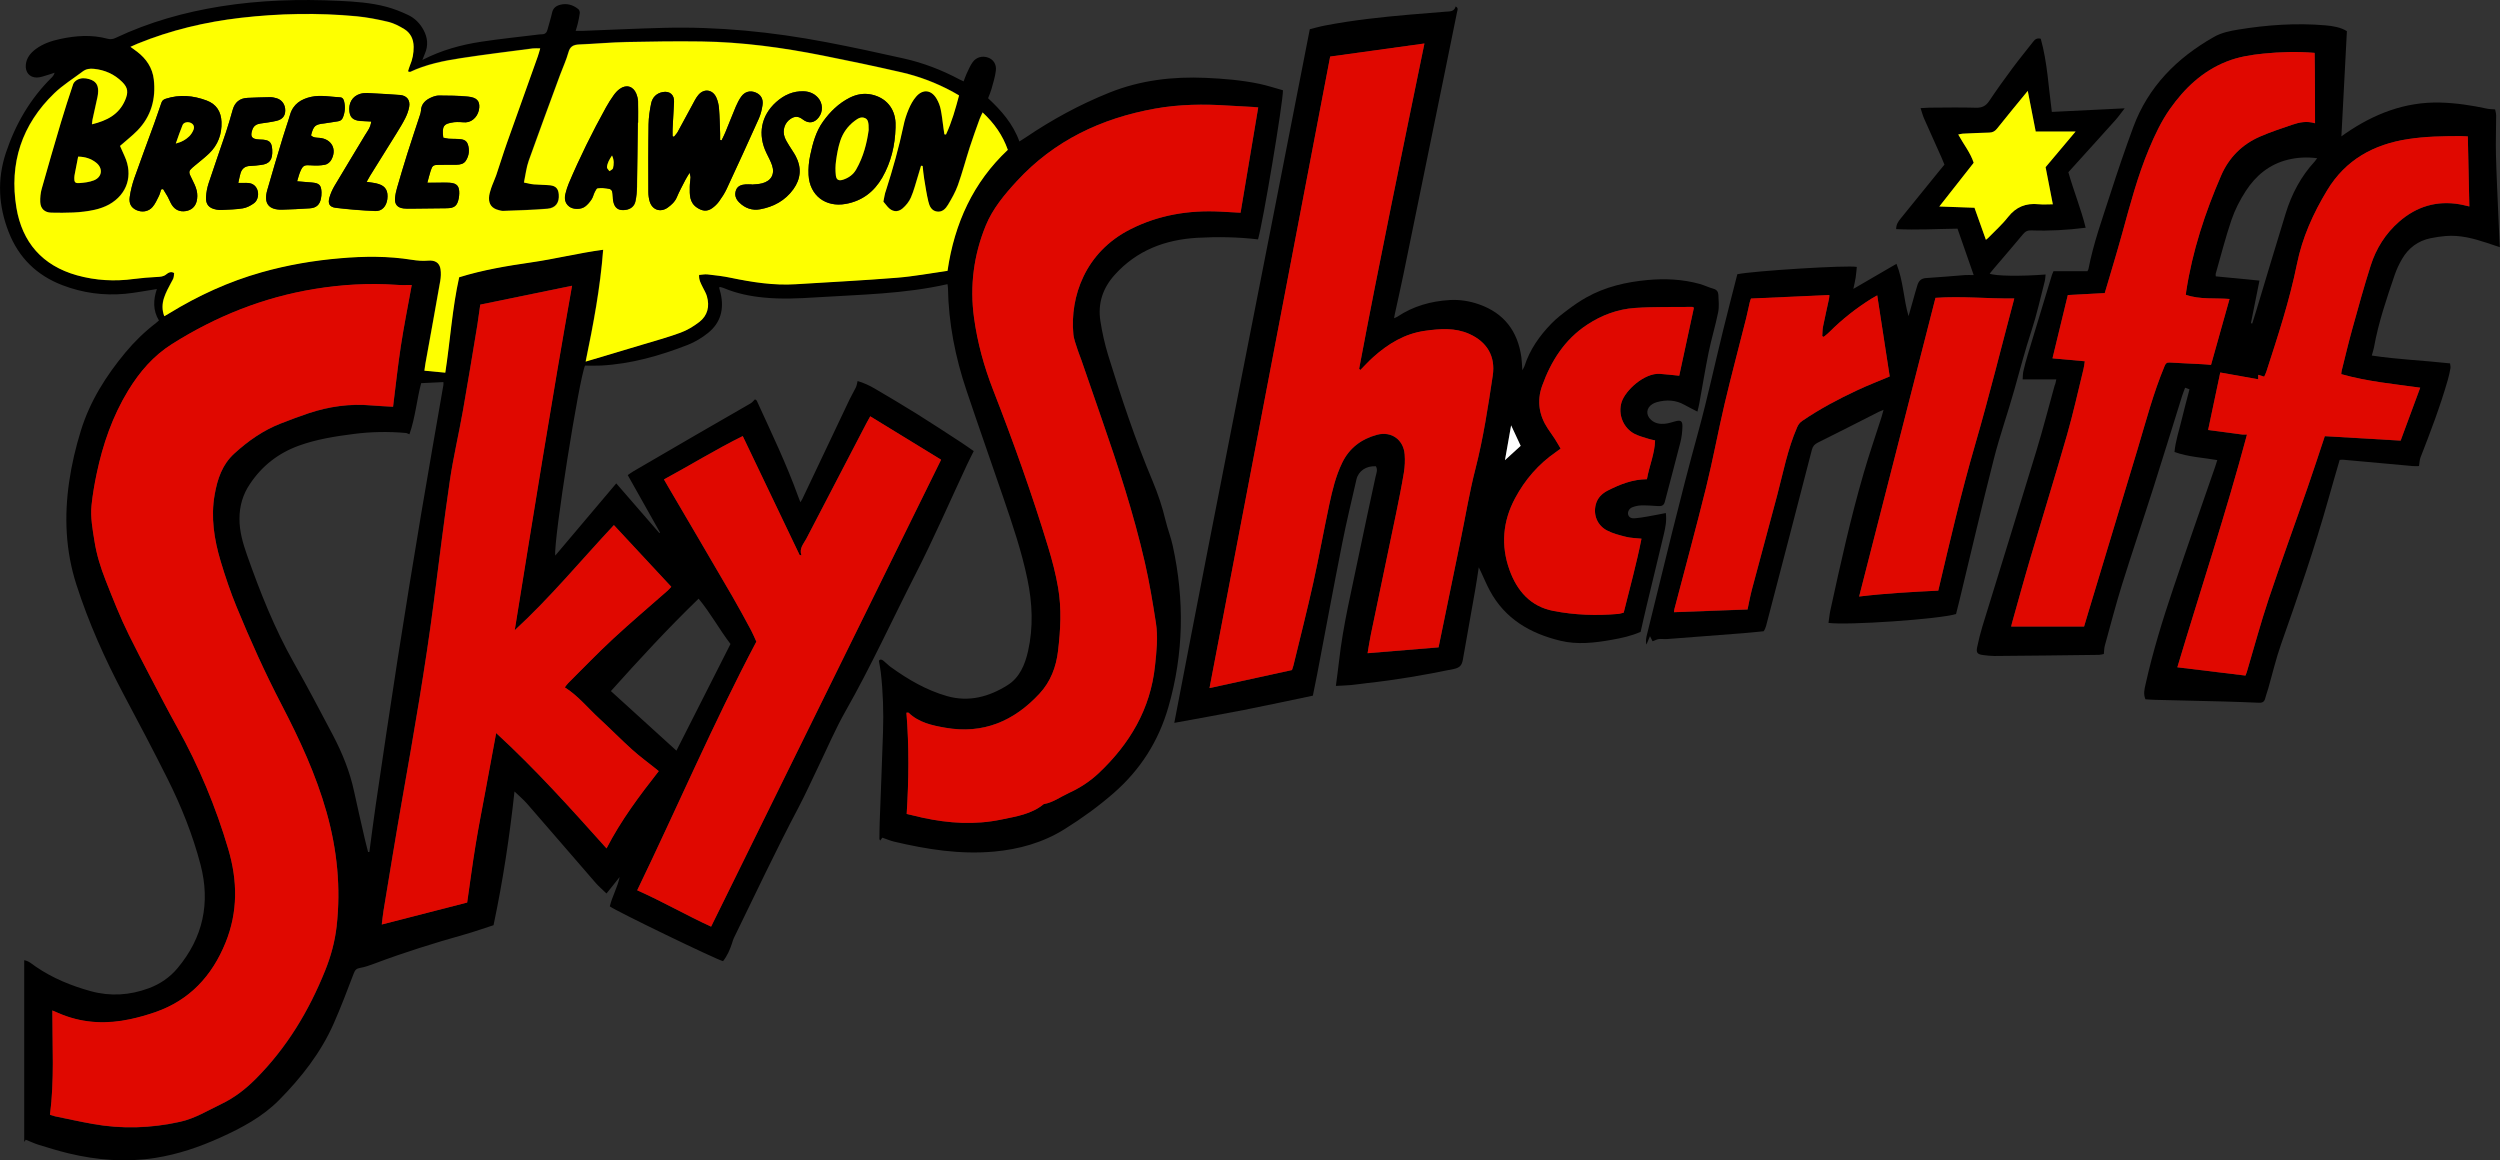
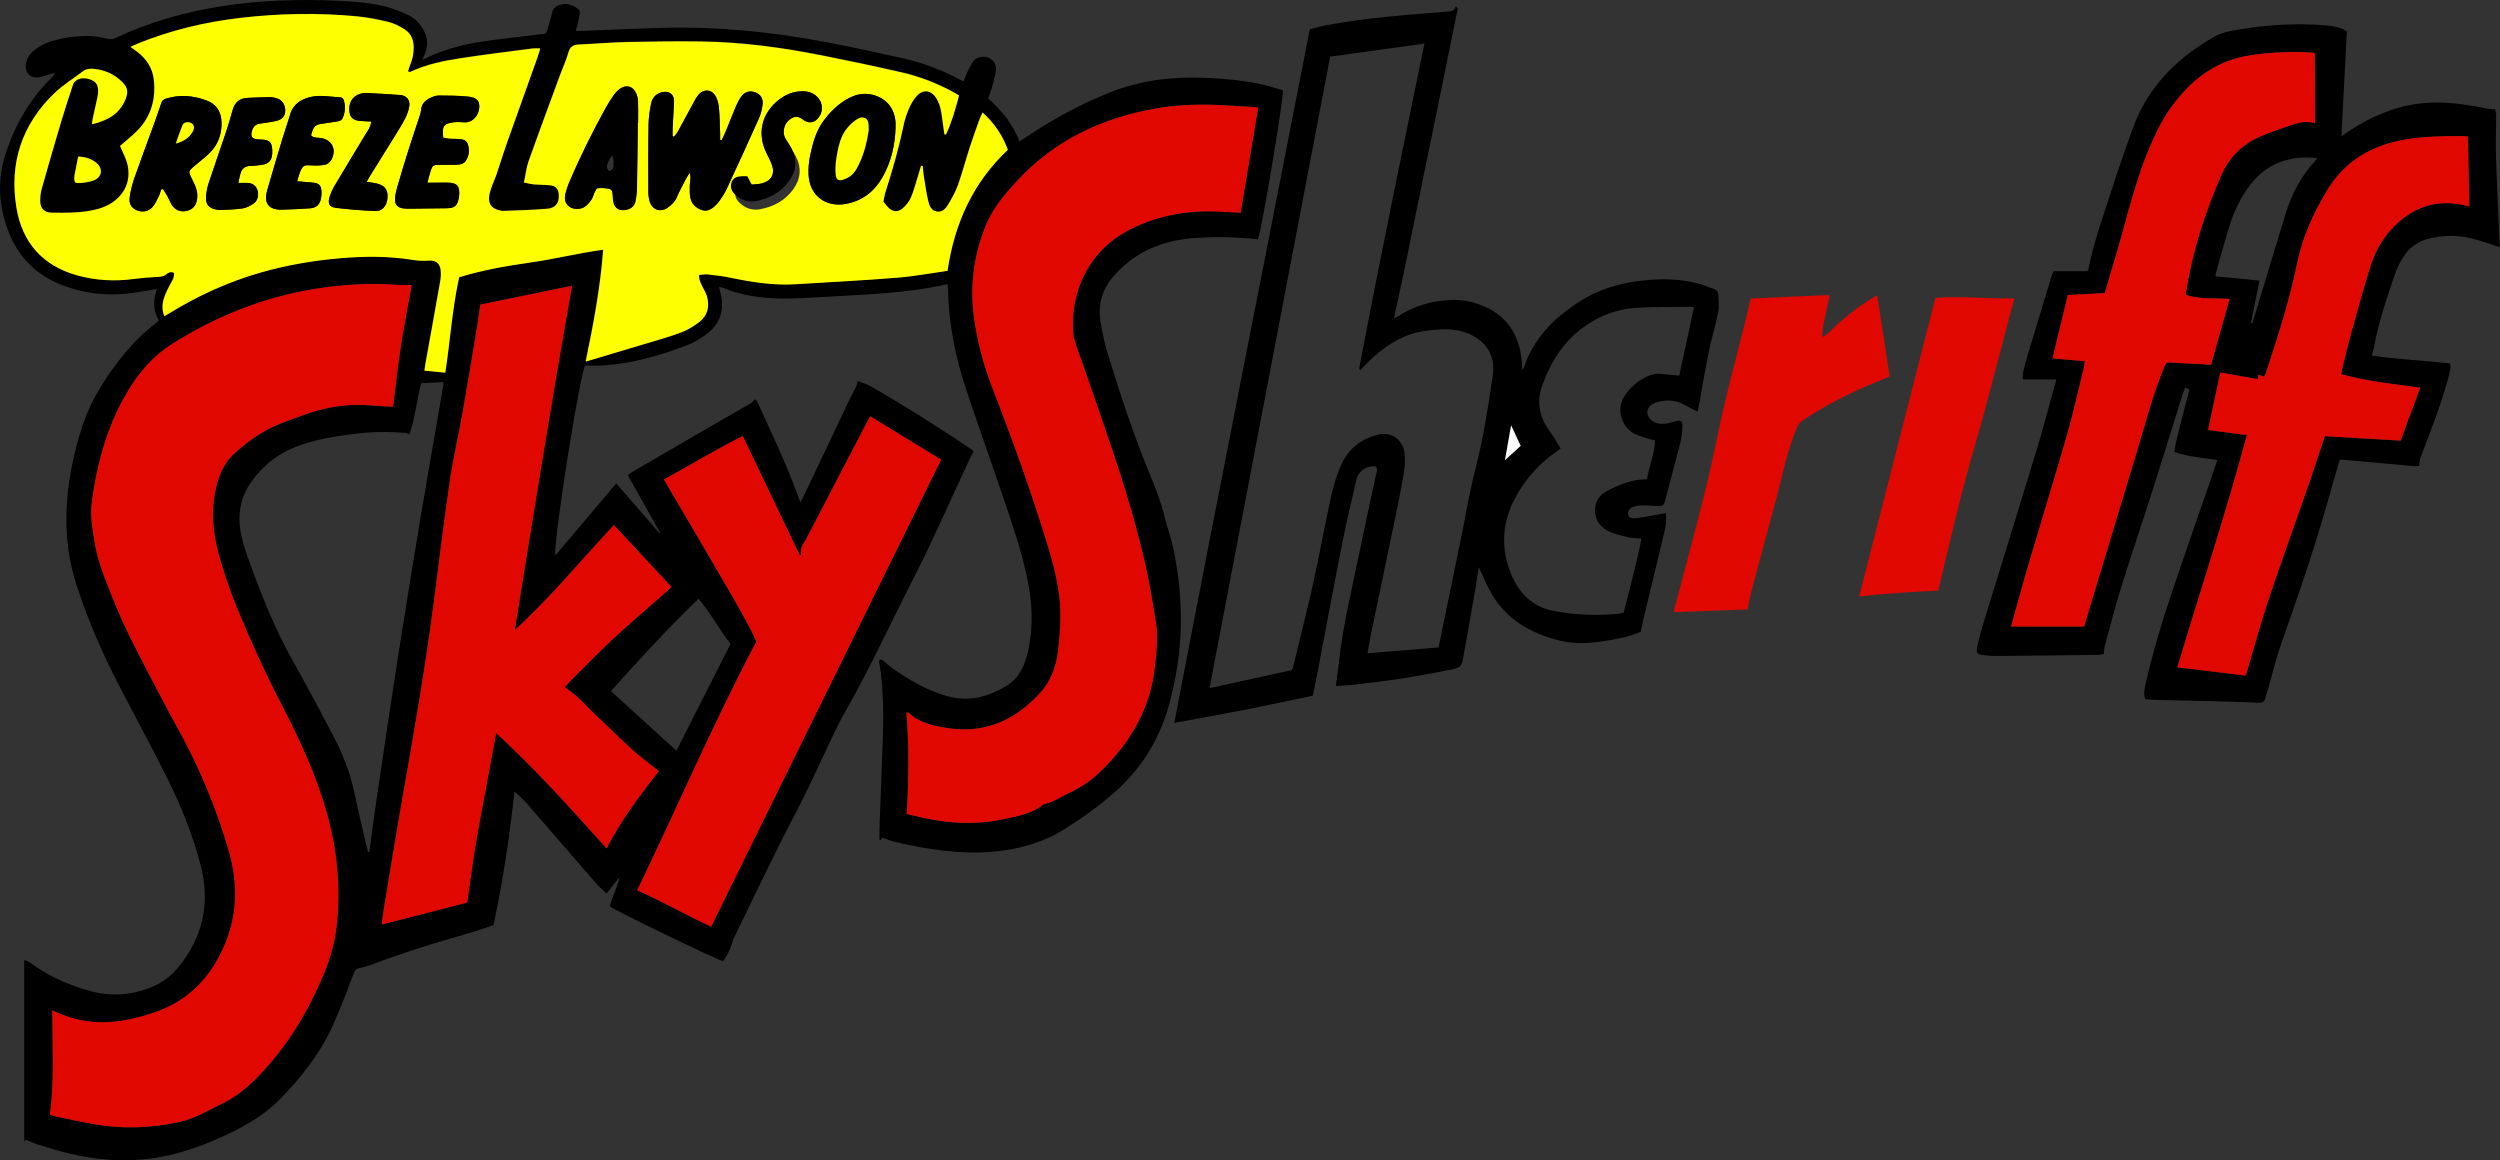
<svg xmlns="http://www.w3.org/2000/svg" version="1.1" viewBox="0 0 3768.7 1749.1" style="enable-background:new 0 0 3768.7 1749.1;" xml:space="preserve">
  <rect x="0" y="0" width="3768.7" height="1749.1" fill="#333333" stroke="none" />
  <style type="text/css">
	.st0{fill:#FEFF00;}
	.st1{fill:#E00800;}
	.st2{fill:#FFFFFF;}
</style>
  <g>
    <path d="M38.8,1718.1c-0.8,1.2-1.6,2.4-2.3,3.4c0-91.2,0-182.3,0-274c7,1.1,12.1,6.1,17.7,9.9c25.4,17.3,53.3,28.7,82.7,36.8   c29.5,8.1,58.7,6.2,87.3-4.4c17.3-6.4,32-16.5,43.7-30.6c38.2-45.8,49.4-98,34.5-155.4c-11.8-45.2-29.2-88.6-50.1-130.3   c-21.4-42.8-43.8-85.1-66.3-127.4c-28.1-53.1-52.5-107.7-70.9-165C98.8,830.3,96.6,778.5,104.3,726c3.8-26.1,9.8-51.6,17.6-76.8   c13.7-44.4,37.9-82.6,67.3-118c13.7-16.4,29-31.3,46-44.3c1.3-1,2.5-2.2,4.4-3.8c-9.3-15.2-8.6-31.4-3.1-47.4   c-16.5,2.5-32.1,5.7-47.9,7.2c-32.3,3-64-1.3-94.3-12.9c-38.8-14.8-66.2-41.5-81.3-80.4c-15.3-39.3-17.5-78.9-4.1-119.3   c14.4-43.1,36.5-81.3,68.9-113.3c1.8-1.8,3.5-3.8,4.5-7.4c-3.5,1.2-7,2.5-10.6,3.5c-5.4,1.5-10.9,3.8-16.3,3.8   c-11,0-17.6-8.3-16.5-19.3c1-10.4,7.1-17.7,15.1-23.7c11-8.1,23.6-12.3,36.7-15.1c23.7-5.1,47.5-6.8,71.3-0.4   c4.5,1.2,8.3,0.7,12.4-1.3c50.4-23.8,103.5-38.7,158.4-47.5c59.2-9.4,118.7-11.2,178.5-8.3c24,1.1,48,2.8,71.3,9   c11.2,3,22.1,7.3,32.6,12.3c10.1,4.8,17.9,12.6,23.3,22.7c6.2,11.5,7.3,23.4,2,35.6c-1.1,2.6-2.1,5.3-3.8,9.5   c29.1-14.9,58.5-22.9,88.9-27.5c28-4.3,56.2-7.1,84.3-10.6c2.3-0.3,4.6-0.6,7-0.6c4.8,0,7.3-2.5,8.4-6.9c2.3-8.7,5.1-17.2,7-25.9   c1.5-6.9,6.3-10.2,12.2-11.7c10-2.6,19.2,0.1,27.2,6.5c1.5,1.2,2.5,4,2.3,6c-0.6,5.3-1.8,10.5-3,15.7c-0.8,3.5-1.9,6.9-3.2,11.1   c4.7,0,8.3,0.1,11.8,0c40.3-1.5,80.6-3.5,120.9-4.5c82.3-2.1,163.8,6.1,244.6,21.5c39.3,7.5,78.4,15.9,117.4,24.7   c29.4,6.6,57.4,17.4,84,31.6c1.7,0.9,3.5,1.7,6.1,2.9c1.6-4.1,2.8-7.8,4.4-11.3c2.9-6,5.4-12.3,9.2-17.6c5.5-7.7,14.8-10,23.2-7   c7.9,2.8,13,9.9,11.8,19.8c-1.1,9.5-4.2,18.7-6.7,28c-1.2,4.4-3.2,8.7-5,13.5c19.8,18.4,37.4,38.2,47.2,65.2c3.4-2.2,6.4-4,9.2-5.9   c39.9-27,81.9-49.9,126.6-67.8c46.7-18.7,95.2-24.4,145.1-22.2c27,1.2,53.9,3.4,80.4,8.9c12.3,2.6,24.2,6.5,36,9.8   c0.2,18.5-30.1,199.3-37.6,224.8c-30.3-3.6-60.9-4.1-91.5-2.4c-48.3,2.8-90.9,18.7-124.3,55.6c-18.3,20.2-25.9,43.4-21.8,69.9   c2.7,17.4,6.6,34.7,11.7,51.5c19.8,64.3,41.1,128.1,67.2,190.2c8,19.1,14.5,38.6,19.3,58.8c3.1,12.9,8.1,25.4,10.9,38.4   c17.8,81.5,16.6,162.5-6.6,243c-14.8,51.5-42.2,94.5-82.4,129.6c-23.1,20.2-47.9,38.1-74,54.4c-32.7,20.4-68.4,30.4-106.5,33.9   c-51.2,4.6-101-3.3-150.5-15c-5.8-1.4-11.3-3.8-17.8-6c-0.8,1.1-1.9,2.6-3.3,4.4c-0.4-0.9-1.1-1.7-1.1-2.5c0.1-8.3,0.1-16.7,0.4-25   c1.6-45.3,3.6-90.5,5-135.8c1-30.3,0.1-60.6-3.4-90.8c-0.7-5.6-1.8-11.1-2.8-16.9c1.8-2.7,4.3-2.1,6.6-0.3   c3.9,3.1,7.3,6.8,11.3,9.7c26.1,18.8,53.6,34.9,84.8,43.8c33.1,9.4,63.5,1,91.4-16.6c18.1-11.4,26.1-30.8,30.7-51   c8.2-36.3,6.6-72.7-1-109c-8.6-41.5-22.2-81.5-35.9-121.6c-18.5-54.2-37.6-108.2-55.8-162.4c-16.9-50.1-27.1-101.6-28-154.7   c0-1.9-0.5-3.8-0.7-5.7c-65.6,14.9-132,15.7-198,19.9c-26.3,1.7-52.6,2.9-78.9,0.3c-20.7-2-40.8-6.1-60.1-14.2   c-1.8-0.8-3.8-1.2-5.7-1.7c-0.2-0.1-0.5,0.2-1.6,0.8c0.8,2.9,1.6,6,2.4,9.1c5.3,23.5,0,44-19,59.3c-9.2,7.4-19.8,13.8-30.8,18.1   c-42.1,16.4-85.3,28.7-130.7,31.1c-7.9,0.4-15.9,0.1-24,0.1c-8.9,19.5-47.6,263.3-44.9,286.4C868,800.7,898.2,765,929,728.7   c21.7,25,43.3,49.9,64.9,74.8c0.4-0.2,0.7-0.4,1.1-0.7c-16.1-28.6-32.2-57.1-48.7-86.6c3-2,5.8-4.2,8.8-5.9   c31.4-18.3,62.7-36.6,94.2-54.8c27.4-15.8,54.9-31.5,82.2-47.4c2.3-1.3,4-3.6,6.6-6.1c0.4,0.3,2.2,0.9,2.8,2.2   c21.8,47.8,44.7,95.2,62.5,144.7c0.9,2.5,1.9,4.9,3.2,8.2c1.3-2.1,2.2-3.5,2.9-4.9c23.7-49.9,47.4-99.9,71.1-149.8   c3-6.3,6.7-12.3,9.7-18.6c1.3-2.7,1.6-5.8,2.5-9.4c8.5,2.4,17.6,6.5,26.1,11.5c21.2,12.5,42.5,25,63.4,38.1   c22.6,14.1,44.9,28.8,67.2,43.3c6.4,4.2,12.6,8.7,18.4,12.7c-3.7,7.5-7.2,14.2-10.4,21.1c-25.7,54.9-49.8,110.6-77.4,164.5   c-35.1,68.8-67.2,139.1-105.4,206.3c-15.3,26.9-27.4,55.5-40.9,83.4c-10,20.7-19.4,41.7-30.1,62c-34.2,64.8-65.3,131.1-97.5,196.9   c-1.2,2.4-1.8,5-2.6,7.5c-3.2,9.9-7.3,19.2-13.6,27.2c-8.4-1.5-162.7-76.1-170.7-82.6c3.4-14.8,11.6-28.4,14.8-44.2   c-6.5,8.2-13.1,16.4-19.8,24.8c-5.7-5.6-11.3-10.2-16.1-15.7c-34.5-39.7-68.8-79.7-103.4-119.4c-5.5-6.3-11.9-11.7-19.2-18.7   c-7.4,68.1-17.4,134.4-31.6,201.6c-14.1,4.5-29.1,9.9-44.4,14.2c-45.5,12.8-90.6,26.9-134.9,43.6c-7.1,2.7-14.5,5.3-21.9,6.6   c-5.4,0.9-7.6,3.1-9.5,8.2c-9.7,25.5-19.4,51.1-30.4,76c-19.4,43.8-48.6,81-82.1,114.9c-25.2,25.5-56.5,42.1-88.8,56.7   c-31.4,14.2-63.7,25.2-97.9,30.6c-44.1,6.9-87.7,3.5-130.9-6.9c-15.2-3.7-30.2-8.3-45.1-12.9C51.7,1723.7,45.7,1720.8,38.8,1718.1z    M1331.7,304c1.1-5.6,1.8-11.9,3.8-17.9c10.3-32,19.4-64.4,26.3-97.3c1.8-8.4,4.5-16.8,7.8-24.7c2.8-6.7,6.4-13.3,11.1-18.8   c10.3-11.9,23-10.5,31,3.2c2.8,4.8,5,10.3,6.1,15.7c1.9,9.1,2.8,18.4,4.1,27.6c0.5,3.4,1,6.9,1.5,10.3c0.8,0.1,1.6,0.1,2.4,0.2   c8.8-18.8,14.3-38.7,19.7-58.9c-4-2.3-7.1-4.2-10.3-5.9c-24.2-13-49.8-22.8-76.5-28.9c-39.3-9-78.7-17.4-118.3-25.2   c-60.6-12-121.6-20.4-183.5-21.3c-37.3-0.5-74.7,0-112,0.8c-24,0.5-47.9,2.8-71.9,3.7c-8.6,0.4-13.9,2.8-16.4,12.1   c-3.1,11.5-8.3,22.4-12.5,33.7c-15.9,43.1-32,86.2-47.3,129.5c-3.6,10.1-4.7,21-7.2,32.8c5.9,1.2,10.3,2.5,14.7,2.8   c8.3,0.7,16.7,0.5,24.9,1.4c8.6,0.9,12.2,5.2,12.9,13.8c0.9,12.2-4.5,20.5-16.9,21.5c-22.2,1.9-44.5,2.4-66.8,3.3   c-2.3,0.1-4.6-0.6-6.9-1.2c-9.9-2.4-15-8.4-14.6-18.5c0.2-4.9,1.6-9.8,3.2-14.4c2.2-6.6,5.4-12.9,7.6-19.5   c5.6-16.4,10.7-32.9,16.4-49.3c15.3-43.3,30.9-86.6,46.3-129.8c1.4-3.9,2.4-7.9,3.7-12.3c-4.8,0-8.1-0.4-11.3,0.1   c-36,4.7-72.1,9.1-107.9,14.6c-26.3,4-52.5,9.3-76.9,20.8c-0.4,0.2-1.2-0.3-3.2-0.8c1-3,1.7-6,2.9-8.9c3.9-9,5.7-18.3,5.6-28.2   c-0.2-11.7-4.7-21-14.5-26.9c-7.3-4.4-15.3-8.7-23.5-10.6c-15.8-3.8-32-6.9-48.1-8.5C479,18.8,420.7,20,362.6,26.7   C309.1,32.9,257,45.3,207,65.7c-3.2,1.3-6.4,2.8-10.6,4.7c4.2,3.1,7.2,5.2,10.1,7.4c13.8,10.6,23.1,24.3,25.1,41.7   c3.3,29.2-3.8,55.7-24.8,77.2c-7.8,8-16.8,15-26.1,23.1c2.1,4.7,4.4,10.1,6.9,15.5c13.1,28.6,4.1,57.4-23.4,72.8   c-6.6,3.7-14,6.3-21.4,7.9c-21.6,4.9-43.7,4.8-65.7,4.4c-10.1-0.2-16.3-6.2-16.7-16.2c-0.2-6.6,0.4-13.4,2.2-19.7   c9.3-33.3,19-66.6,28.9-99.8c5.8-19.4,12-38.7,18.5-58c0.9-2.7,3.7-5.4,6.4-6.7c5.5-2.8,11.5-2.7,17.5-1   c9.7,2.8,13.9,8.1,13.8,18.1c0,3-0.4,6-1,8.9c-2.4,11.4-5.1,22.7-7.5,34.1c-0.5,2.1-0.5,4.3-0.8,7.1c22.6-5.5,40.9-14.7,50.1-36.7   c4.8-11.5,4.2-18.4-4.5-27.1c-11.8-11.7-26-18.1-42.6-19.8c-6.4-0.6-11.9,0.1-16.9,3.9c-14.3,10.9-29.9,20.4-42.8,32.8   c-49.1,47.3-68.3,105.8-57.2,172.7c8.7,52.2,39.2,87.2,91.1,101.8c28.3,7.9,57,9.5,86.2,5.5c11.5-1.6,23.2-2.4,34.8-3   c5.1-0.3,9.6-0.4,13.9-4c3.1-2.7,7.3-4.8,11.7-1.9c-0.4,7.9-0.8,7.7-4.3,14.1c-4.1,7.6-8.3,15.3-10.9,23.4   c-2.9,8.7-3.3,18,0.4,27.6c2.9-1.7,5.2-2.9,7.4-4.3c43.7-26.8,89.9-47.9,139.2-61.9c38.9-11,78.5-17.8,118.8-21.2   c36-3.1,71.8-3.4,107.6,2.3c8.1,1.3,16.5,2.1,24.5,1.3c10.1-0.9,17.4,2.6,18.9,12.8c0.9,5.8,0.6,12-0.4,17.8   c-7.3,41.7-14.9,83.3-22.4,124.9c-0.6,3.2-0.9,6.4-1.5,10.4c11,1,21.1,2,31.5,3c7.5-48.7,10.4-96.6,20.9-143.8   c35.3-11,71.7-17.1,108.3-22.4c36.3-5.2,72-14.2,108.8-19.1c-4.4,57.4-14.9,112.5-26.4,168.6c4.1-1.2,6.6-2,9.1-2.7   c25.2-7.5,50.4-15,75.6-22.6c19.4-5.9,39.1-11.2,58.1-18.2c10.1-3.7,19.9-9.6,28.5-16.2c12.5-9.7,15.8-23.5,11.5-38.7   c-1.3-4.7-4.1-9.1-6.2-13.5c-2.7-5.6-6.2-10.9-5.6-18.7c4.5-0.3,8.8-1.3,12.8-0.8c11.6,1.3,23.2,2.6,34.6,5   c32.4,6.7,64.9,11.9,98.2,9.8c50.9-3.2,101.8-5.7,152.6-9.8c25.5-2,50.7-6.8,76.3-10.4c10.4-71.9,38.9-133.6,90.9-182.4   c-7.8-22.4-20.6-40.2-38-56.4c-1.9,4.3-3.5,7.1-4.6,10.2c-5,14.1-10.2,28.2-14.8,42.4c-6.1,19-11.2,38.4-17.9,57.2   c-3.6,10.2-9.2,19.9-14.8,29.3c-3.6,6-8.7,11.6-16.9,10.3c-8.2-1.3-11.2-8.3-12.8-15.1c-2.7-11.3-4.4-22.8-6.3-34.3   c-1-6.4-1.5-12.8-2.3-19.3c-0.8-0.1-1.6-0.2-2.4-0.3c-1.5,5.2-3,10.5-4.7,15.7c-3.4,10.8-6.1,21.9-10.6,32.2   c-2.7,6.2-7.4,12-12.5,16.4c-7.8,6.6-16.3,5-22.8-2.7C1336,309.3,1334.2,307,1331.7,304z M620.7,429.6c-8.7,0-16.1,0.4-23.3-0.1   c-41.4-3-82.6-0.4-123.5,6.3c-77.3,12.7-148.5,41.3-214.6,83c-27.9,17.6-48.8,41.9-65.9,69.9c-23.7,38.9-38.3,81.1-47.6,125.4   c-3.3,15.6-6,31.4-7.7,47.3c-1.9,18.3,1.5,36.5,4.4,54.6c3.2,20.4,9.3,39.9,16.9,59.2c11,27.8,21.9,55.7,35.2,82.5   c9.9,20,20.2,39.8,30.5,59.6c13.9,26.5,27.7,53.2,42.2,79.4c32.5,58.5,58.2,119.7,77,183.8c13.9,47.4,14.6,94.4-4.3,140.9   c-20.4,50.1-54.1,86.6-106,104.6c-12.2,4.2-24.8,7.8-37.4,10.5c-34.6,7.5-68.8,6.4-102.2-6.6c-4.9-1.9-9.6-4.1-15.4-6.5   c-0.1,53.1,3.2,105.2-3.6,157.3c3,0.9,5.2,1.7,7.4,2.2c18.9,3.9,37.8,8.1,56.8,11.5c44.2,8,88.1,6.6,132-3.2   c22.5-5,41.8-17.1,62.1-26.8c19.4-9.3,36.3-22.3,51.5-37.5c46.9-46.9,80.4-102.5,105-163.7c8.6-21.3,14.7-43.6,17.3-66.5   c6.6-58.3,0.8-115.6-15.1-172c-16-56.7-40.7-109.8-67.7-161.9c-25.1-48.2-47.3-97.6-68-147.8c-9.2-22.4-17-45.5-24-68.8   c-9.8-32.8-15.1-66.3-9-100.6c4.1-23.2,11.2-45.1,29.6-61.8c20.9-19,43.6-35,70.1-45.3c14-5.4,28-10.8,42.2-15.5   c30.7-10.2,62.1-14.6,94.5-11.7c10.5,0.9,21.1,1.3,32.5,2c3.9-30.8,7.1-61.2,11.7-91.3C608.8,491.6,614.9,461.6,620.7,429.6z    M1366.8,1227c8.7,2,16.4,3.9,24.1,5.6c39.5,8.6,79.2,11.1,119,2.7c22.2-4.7,45.1-8,63.6-23.2c14.1-2.4,25.5-11.2,38.1-16.9   c16.4-7.5,31.6-17.3,44.8-29.8c46.8-44.1,77.9-96.5,84.8-161.6c2.3-21.6,4.8-43.3,1.4-64.8c-4.7-30.5-9.8-61.1-16.7-91.2   c-16.9-73.7-40.4-145.5-65.2-216.9c-10.4-29.9-20.7-59.7-31-89.6c-1.6-4.6-3.6-9.2-5.1-13.9c-2.4-7.9-5.8-15.8-6.5-24   c-5.1-55.5,17.2-123.3,86.5-158.1c42.6-21.4,87.6-28.7,134.6-26.4c9.9,0.5,19.9,1.1,31,1.7c8.9-53,17.7-105.6,26.6-158.7   c-2.7-0.3-5-0.6-7.3-0.7c-12.6-0.7-25.3-1.3-37.9-2.1c-37-2.4-73.9-2-110.5,4.6c-80.9,14.6-151.9,48.1-208.3,109.4   c-18.6,20.2-36.3,41.4-46.7,66.8c-18.2,44.5-24.3,91.1-17.7,139.1c5.1,37.4,15.1,73.6,28.8,108.8c30.5,78.2,58.7,157.1,83.1,237.4   c6.1,20,11.4,40.4,14.9,61c5.4,31.4,3.6,63.1-0.1,94.6c-2.9,24.4-11.2,46.7-28.1,64.9c-38.4,41.4-84.9,61.2-141.8,51.3   c-20-3.5-40.1-7.7-55.5-22.7c-0.3-0.3-1.2,0-3.2,0C1370.5,1125.1,1370.1,1175.8,1366.8,1227z M724,459.2   c-1.6,10.7-2.9,20.6-4.5,30.4c-7.1,43-14.1,86.1-21.7,129c-6.3,35.4-14.6,70.5-19.8,106c-8.9,60.6-16.3,121.4-24.1,182.2   c-12.8,99-30,197.4-47.3,295.7c-10,56.7-19.1,113.6-28.6,170.4c-1.1,6.8-1.7,13.6-2.6,20.7c43.5-11.2,85.9-22.1,128.7-33.1   c4.2-29,7.9-57.7,12.6-86.2c4.6-28.2,10.2-56.3,15.4-84.5c5.2-28.1,10.4-56.3,15.7-84.8c59.6,54.7,112.7,113.9,166.4,173.9   c21.8-42.5,49.8-79.6,78.7-116.5c-1.5-1.2-2.7-2.3-4-3.3c-11.9-9.6-24.4-18.6-35.7-28.8c-17.1-15.4-33.2-31.8-50.1-47.4   c-17-15.6-31.6-34-51.8-46.8c1.9-2.4,3.3-4.6,5.2-6.5c22.4-22.3,44.4-45.2,67.6-66.7c26.9-24.9,54.9-48.6,82.4-72.8   c2.1-1.9,3.9-4.1,5.3-5.6c-29.3-31.5-58-62.3-86.5-93c-49.5,53-95.7,109-149.5,158.5c28-173.5,55.7-346.6,86.4-519.3   C815.9,440.3,770.4,449.6,724,459.2z M1000.9,722.7c2.2,3.9,4,7.1,5.8,10.2c32.5,55.5,65.1,110.9,97.4,166.4   c9.7,16.7,18.9,33.7,28,50.7c3.3,6.1,5.8,12.5,8,17.3c-65.2,123.5-119.3,250.2-179.6,374.8c38.5,17.1,73.9,37.6,111.4,54.8   c115.9-235.3,231.2-469.4,346.7-703.9c-35.4-21.7-70.9-43.4-106.8-65.4c-2,3.6-4,7-5.8,10.5c-30.1,57.9-60.3,115.8-90.4,173.7   c-4.1,7.9-11.3,14.8-7.5,25.3c-1.6-0.3-2.6-0.2-2.8-0.5c-28.4-59.4-56.8-118.8-85.7-179.2C1079.5,677.2,1041.1,701,1000.9,722.7z    M554.9,1284.4c0.6,0,1.3,0,1.9,0c3.2-23.4,6.1-46.8,9.5-70.1c10.9-73.8,21.7-147.6,33.2-221.2c11.3-72.7,23.2-145.3,35.3-217.9   c10.9-65,22.4-129.9,33.6-194.8c0.3-1.7,0-3.5,0-4.4c-11.3,0.5-21.8,1-33.5,1.6c-6.6,24.5-8.7,51.5-17.7,77.1   c-2.4-0.9-3.9-1.9-5.4-2c-26.3-2.3-52.6-1.9-78.7,1.5c-28.1,3.6-56.1,8-82.8,17.7c-30.7,11.2-55.3,30.3-73.4,57.5   C366.1,745.2,361,762.7,361,782c-0.1,19.1,5.2,37,11.3,54.5c19.7,55.9,41.5,111,70.8,162.8c20.3,35.9,39.6,72.5,58.8,109   c14.1,26.9,25.5,54.9,31.9,84.8c5,23.4,10.5,46.7,15.8,70.1C551.2,1270.3,553.1,1277.3,554.9,1284.4z M1101.2,970.8   c-17.3-22.7-30.3-47-48.1-68.3c-46.7,45.2-89.9,92.1-132.2,139.3c33.5,30.4,66.1,60.1,98.8,89.8   C1046.8,1078,1073.9,1024.6,1101.2,970.8z M117.8,236.1c-1.8,9-3.4,17.1-4.9,25.2c-0.4,2.3-0.8,4.6-0.9,6.9   c-0.1,6.2,1.2,8.2,7.3,7.8c7.5-0.5,15.3-1.4,22.2-4.1c12.7-5,14-18.3,3.3-26.8C137.4,239.3,128.7,236.3,117.8,236.1z" />
    <path d="M3099.8,571.9c-17.5,0-33.4,0-50.7,0c0.3-4.3,0.2-8.5,1.1-12.4c1.9-8.4,4.2-16.8,6.7-25.1c12.1-40.1,24.3-80.3,36.5-120.4   c0.5-1.5,1.3-3,2.2-5.2c16.9,0,33.7,0,51.1,0c0.5-0.9,1.3-2,1.6-3.2c7.5-39.1,21.1-76.3,33.2-114c10.8-33.6,22.2-67,34.4-100.1   c22.6-60.9,65.6-104,121.3-135.7c11.6-6.6,24.5-9.2,36.9-11.2c43.5-7.1,87.4-10.2,131.4-6.4c11.4,1,23.1,2.9,32.4,8.8   c-2.8,53.2-5.6,105.7-8.3,158.6c2-1.4,4-2.8,6-4.3c43-29.6,89.8-48,142.8-46.7c24,0.6,47.7,4.2,71.2,9.3c3.3,0.7,6.7,0.6,11.7,1   c0.4,2.1,1.6,5.8,1.6,9.5c0,19.6-0.8,39.3-0.3,58.9c0.8,31.3,2.4,62.5,3.7,93.8c0.6,14.6,1.3,29.2,2.1,45.5   c-7.3-2.4-13.2-4.4-19-6.3c-20.3-6.8-40.9-12.3-62.6-10.5c-7.6,0.6-15.2,1.8-22.7,3.3c-19,3.9-33.4,14.7-43.1,31.4   c-4.3,7.4-8.1,15.4-10.9,23.5c-12.2,35.9-24.6,71.8-31.3,109.4c-0.7,3.9-2.1,7.6-3.4,12.6c39,5.9,78.2,7.4,118,11.8   c0.2,2.4,1,5,0.6,7.4c-1,5.9-2.4,11.8-4,17.5c-11.4,39.7-26,78.3-41.1,116.8c-1.4,3.6-1.4,7.8-2.3,13.1c-2.1,0-5.7,0.3-9.2,0   c-35.2-3.2-70.3-6.4-105.5-9.6c-1.6-0.1-3.2,0.2-4.9,0.3c-5.7,19.8-11.5,39.2-16.9,58.7c-20.8,74.1-45.9,146.8-71.5,219.3   c-7.6,21.6-12.8,44-19.1,66c-1.5,5.1-3.4,10.1-4.7,15.3c-1.2,5.1-4.1,7-9.3,6.8c-17.6-0.8-35.3-1.4-52.9-1.9   c-34.6-0.9-69.3-1.6-103.9-2.5c-4.9-0.1-9.8-0.5-14.5-0.8c-3.4-8-1.5-15.2,0.1-22.3c11-49.5,25.9-97.8,42.1-145.8   c20.5-60.9,41.8-121.5,62.8-182.2c1.1-3.1,2-6.3,3.3-10.3c-21.5-3.8-43.3-4.6-64.5-12.2c1.5-16.7,6.9-32.1,10.6-47.8   c3.7-15.5,7.9-30.9,12-46.7c-2.2-0.8-3.9-1.4-6.6-2.4c-1.6,4.4-3.2,8.3-4.5,12.3c-14.3,45.7-28.4,91.6-42.9,137.2   c-15.7,49.2-32.3,98-47.7,147.3c-9.5,30.5-17.5,61.5-26,92.3c-1,3.7-0.9,7.7-1.4,12.3c-2.1,0.4-4.6,1.2-7.2,1.3   c-52.6,0.7-105.3,1.3-157.9,1.7c-5.6,0-11.3-0.7-16.9-1.4c-8.6-1.1-10.7-3.5-9-11.8c2.2-10.4,4.7-20.8,7.8-31   c27.2-88.5,54.7-176.8,81.6-265.4c9.9-32.5,18.3-65.4,27.4-98.1C3098.6,578.7,3099,575.8,3099.8,571.9z M3141.7,944.5   c2.7-9,4.8-16.4,7-23.7c24.5-81.2,49.1-162.5,73.6-243.7c12.7-42.1,23.7-84.6,40.7-125.3c1.8-4.2,3.4-5.5,7.8-5.3   c16.3,1,32.6,1.7,48.9,2.5c4.5,0.2,9.1,0.7,13.3,1.1c9.5-33.8,18.6-66.4,27.9-99.4c-22.2-1.7-44.6,1.2-65.9-6.3   c0.3-2.6,0.4-3.9,0.6-5.2c9.3-60.6,28.3-118.4,52.6-174.5c11.7-27,31.6-47,58.6-58.8c15.8-6.9,32.3-12.3,48.7-17.9   c10.7-3.7,21.8-6,34.3-2.2c-0.2-35.9,0.1-70.9-0.6-106.1c-26.8-2.3-52-1.4-77.2,1.1c-18.9,1.9-37.7,4.9-55.5,12   c-36.3,14.4-63.3,40-85.4,71.4c-13.1,18.6-22.8,39.1-31.5,60c-17.1,41-28.4,83.8-40.2,126.5c-8.4,30.4-17.6,60.5-26.6,91.1   c-19,1-36.9,2-55.7,3c-7.6,31.6-15.3,63.4-23.1,95.4c16.7,1.5,32.5,2.9,48.7,4.4c-0.7,4.4-1,8.1-1.9,11.6   c-8.1,33-15.4,66.2-24.7,98.8c-18,62.7-37.3,125-55.8,187.6c-9.4,31.9-18.1,64-27.2,96.1c-0.6,2.1-1,4.2-1.4,5.8   C3068.6,944.5,3104.9,944.5,3141.7,944.5z M3385,1018.4c1-2.7,1.6-3.9,2-5.2c10.9-36.7,20.8-73.7,32.9-109.9   c18.9-56.5,39.3-112.4,58.9-168.7c8.8-25.4,17.1-50.9,25.8-77c37.8,2.2,75.9,4.4,114.3,6.7c9.8-26.4,19.5-52.8,29.5-79.8   c-40.4-5.6-80-9.4-119-20.4c0.1-1.3,0.1-3.2,0.6-5.1c5.3-21,10.2-42,16-62.9c8.9-32.1,17.7-64.1,27.8-95.8   c8.2-25.8,22.4-48.3,43-66.2c26.2-22.7,56.4-31.9,90.8-26.1c4.5,0.8,8.9,2,14.9,3.3c-0.8-35.6-1.6-70.4-2.3-105.6   c-4.6-0.2-7.8-0.5-11.1-0.5c-26.3,0.1-52.6,0.5-78.7,4.5c-52.1,7.9-94.5,31.2-122.3,77.3c-20.9,34.6-37.3,70.9-45.5,111.1   c-11.1,55.1-28.7,108.7-46.1,162.2c-0.9,2.8-2.3,5.4-3.3,7.6c-3.1-1-5.8-1.8-9-2.8c0,2.6,0,3.9,0,6.7c-19.8-3.5-38.6-6.9-57.2-10.2   c-6,28.3-12,57.1-18.3,86.7c17.1,2.3,34.3,4.6,51.4,6.8c2.2,0.3,4.4,0,7.2,0c-31.5,118-69.9,233.5-105,350.9   C3316.6,1010.1,3350.5,1014.2,3385,1018.4z M3406.1,423c-4.5,22.3-8.7,43.2-12.9,64.2c0.7,0.2,1.4,0.3,2,0.5   c2.1-6.6,4.2-13.2,6.2-19.8c14.7-48.7,29.2-97.4,44.2-146.1c9-29.3,23-55.9,44-78.6c1-1.1,1.8-2.5,3.5-4.7   c-15.7-2-30.1-1.2-44.3,2.3c-27.7,6.8-48.3,23.9-63.3,47.1c-8.8,13.5-16.4,28.4-21.6,43.6c-9.1,26.7-16,54.2-23.8,81.3   c-0.3,1.1,0.1,2.5,0.2,3.8C3362.2,418.8,3383.6,420.8,3406.1,423z" />
    <path d="M2511.2,773.4c1.5,12-0.7,21.8-2.9,31.5c-8.4,35.6-17.2,71.2-25.7,106.8c-3.3,13.6-6.3,27.2-9.4,40.8   c-14.3,6.3-28.9,9.4-43.6,12c-25.7,4.6-51.7,7.6-77.4,1.4c-45.4-11-83.5-32.9-106.4-75.7c-4.7-8.8-8.6-18-12.8-27.1   c-0.9-2-1.9-3.9-3.8-7.9c-2,12.9-3.5,23.6-5.4,34.2c-6.1,35.1-12.5,70.1-18.6,105.2c-1.4,8.1-4.7,12.1-13.7,13.9   c-43.4,9-87,16.5-131.1,21.3c-7.9,0.9-15.8,2.2-23.8,2.9c-7.2,0.7-14.4,0.8-22.8,1.3c1.7-13.5,3.5-25.6,4.8-37.7   c6.1-54.4,19.2-107.5,30.1-160.9c7.9-38.8,16.6-77.4,24.8-116.2c1.1-5.3,3.9-10.8,0.6-16.3c-14.6-0.9-26.4,7.1-29.3,19.9   c-7.2,31.8-15,63.5-21.3,95.5c-13.1,66-25.3,132.1-37.9,198.1c-2.1,10.7-4.3,21.5-6.5,32.3c-35.1,7.3-69.5,14.8-104.1,21.6   c-34.2,6.7-68.5,12.7-104.8,19.4c67-349.6,136.4-696.8,204.3-1045.7c7.4-1.8,15.3-4.1,23.3-5.6c42.2-8.1,85-12.7,127.8-16.4   c17.9-1.5,35.9-2.8,53.8-4.4c6-0.5,12.8,0.3,15-7.9c4.5,2.5,2.7,5.6,2.1,8.3c-6.5,32.3-13.1,64.6-19.7,96.9   c-20.4,99.8-40.8,199.6-61.3,299.4c-4,19.6-8.5,39-12.7,58.5c-0.4,1.9-0.7,3.8-1.3,6.9c2.3-1,3.7-1.4,4.9-2.2   c23.9-16,50.5-23.5,79-25.2c15.1-0.9,30,1.5,44.2,6.5c37.7,13.2,58.3,40.4,63.8,79.5c0.8,5.9,0.9,11.8,1.5,19.8   c1.6-3.1,2.7-4.5,3.2-6.1c8-25,22.7-45.8,40.7-64.3c7.6-7.8,16.4-14.6,25.1-21.1c8.8-6.6,17.8-12.8,27.4-18.2   c28.7-16.1,60-23.3,92.5-26.3c26.4-2.4,52.6-1.2,78.3,5.9c7,1.9,13.7,5.3,20.7,7.2c5.2,1.4,7.4,4.8,7.6,9.2   c0.4,8.9,1.4,18.1-0.4,26.7c-4.1,20.2-10.2,40-14.3,60.2c-5.2,25.4-9.3,51.1-14,76.6c-0.7,3.9-1.7,7.8-2.9,12.6   c-6.9-3.6-13.3-6.7-19.5-10.2c-13.3-7.5-27.2-8-41.6-4.1c-2.2,0.6-4.4,1.6-6.4,2.7c-9.7,5.7-10.8,16.6-2.3,24.1   c5.9,5.3,13.1,6.5,20.6,5.8c5.2-0.5,10.4-2.1,15.5-3.6c8.4-2.4,11.4-0.8,11.1,8c-0.2,7.9-1.1,16-3.1,23.7   c-7.6,30-15.7,59.9-23.5,89.8c-1.4,5.3-4.8,6.5-9.8,6.2c-8.6-0.6-17.3-1.2-25.9-1c-4.5,0.1-9.3,1.2-13.5,2.9   c-4.8,1.9-7.3,7.5-5.9,11.4c1.7,4.6,5.8,5.4,9.8,5.1c6.3-0.5,12.6-1.5,18.8-2.6C2492.1,777.2,2501.2,775.3,2511.2,773.4z    M1947.6,1010.1c0.6-2,1.6-4.5,2.3-7c10-41.4,20.5-82.7,29.8-124.2c8.7-39.3,15.8-79,24.2-118.3c4.6-21.5,9.7-42.9,19.4-62.8   c10.9-22.5,29.1-36,52.7-42.3c21.4-5.7,39.8,7.4,41.5,29.6c0.7,9.1,0.3,18.6-1.2,27.6c-3.4,20.7-7.6,41.2-11.8,61.8   c-12.5,60.6-25.3,121.2-37.9,181.8c-2,9.6-3.4,19.3-5,28.5c35.9-2.9,70.9-5.8,107-8.8c11-53.5,22.1-107.2,33.1-161   c7.4-36.2,13.4-72.7,22.6-108.5c11.9-46.3,19-93.2,26-140.3c4.3-29-8.6-50.6-35.2-62.6c-21.8-9.8-44.2-7.9-66.8-4.8   c-30.5,4.2-55.6,19.5-78.1,39.6c-6.8,6.1-13,13-19.5,19.5c-1-1.1-1.9-1.6-1.8-2c30.7-163.4,64.8-326.1,98.4-490.2   c-48.1,6.7-95.6,13.3-142.1,19.7c-60.8,318.3-121.4,635.2-181.9,952C1865,1028.1,1905.6,1019.3,1947.6,1010.1z M2482.7,722.4   c3.5-20.2,11.7-38.3,12.3-58.6c-3.6-0.8-6.6-1.3-9.4-2.2c-7.2-2.4-14.8-4.2-21.5-7.6c-17.2-8.8-25.3-29.7-19.6-47.8   c5.5-17.6,34.2-44.4,57.9-42.7c9.5,0.7,19,1.8,29,2.8c7.3-34,14.8-68.3,22.1-102.5c-1.1-0.6-1.7-1.2-2.3-1.2   c-29,0.4-58-0.4-86.8,1.6c-25.8,1.8-50,10.8-71.8,25.2c-34.1,22.4-54.6,55.1-68,92.5c-7.9,22.1-4.7,44,8.6,64   c3.5,5.3,7.2,10.4,10.7,15.7c3,4.7,5.8,9.6,8.7,14.6c-2.8,2.1-4.9,3.7-7.1,5.2c-26.3,18.2-46.6,41.6-61.6,69.7   c-18.6,34.8-21.6,71.3-8.3,108.2c11.3,31.3,31.5,54.9,66.2,61.6c32.2,6.3,64.8,7.4,97.5,4.5c2.9-0.3,5.7-1.3,8.4-1.9   c9.3-37.5,19.4-74.2,26.8-111.5c-8.4-0.9-15.9-0.9-22.9-2.7c-9.9-2.5-20.2-5-29.1-9.7c-14.8-7.8-20.9-23.7-16.9-39.1   c2.6-10.1,9.4-16.7,18.3-21.2C2442.2,730.1,2460.9,722.6,2482.7,722.4z M2268.7,693.7c8.7-7.9,16.1-14.7,23.6-21.6   c-4.5-9.6-9.1-19.7-14.4-30.9C2274.8,659,2271.9,675.6,2268.7,693.7z" />
-     <path d="M2948.7,925.6c-25.3,7.9-164.3,17.3-192.3,13.4c1-6.4,1.5-12.9,2.9-19.2c15.1-69.3,30.4-138.6,50.2-206.7   c8.2-28.4,17.9-56.3,26.9-84.5c1-3.1,1.7-6.3,3-10.8c-3.2,1.4-5.2,2.1-7.1,3c-30.6,15.5-61.1,31.2-91.9,46.4   c-4.9,2.5-7.6,5.3-9,10.7c-22,85.4-44.3,170.8-66.6,256.2c-1.7,6.6-3,13.6-6.2,17.5c-11.5,1.1-20.9,2.2-30.3,2.9   c-38.5,3-77,6-115.6,8.9c-4,0.3-8-0.5-12,0c-3,0.4-5.8,1.9-9.5,3.3c-0.6-1.2-1.9-3.7-3.9-7.7c-2.2,5.2-3.8,8.9-5.3,12.7   c-1.6-5.6-0.3-10.8,1-16c25.2-101.8,49.3-203.8,77.2-305c13.9-50.7,24.9-102.2,37.5-153.3c6.9-28.1,14.2-56.1,21.3-84   c23.5-5,167-14,180.1-11c-0.6,5.4-0.9,11-1.8,16.5c-0.8,5.2-2.1,10.3-3.4,16.6c22.1-12.9,43.2-25.1,65-37.8   c10.5,26.2,10.6,53.2,18.2,78.9c2.1-7.3,4.1-14.6,6.2-21.9c2.4-8.3,4.5-16.7,7.2-25c1.9-6,5.4-10,12.7-10.5   c19.6-1.2,39.1-3,58.7-4.5c3.9-0.3,7.9,0,13.4,0c-8.4-24-16.3-46.7-24.4-70c-30.6,0.4-61.4,2.2-92.5,0.7c0-7.3,3.4-11.8,6.9-16.1   c19.7-24.3,39.5-48.7,59.2-73c2.1-2.6,4.2-5.1,6.7-8.1c-1.4-3.3-2.6-6.7-4.1-10c-8.8-19.8-17.8-39.5-26.5-59.3   c-2.1-4.7-3.4-9.8-5.4-15.9c5.4-0.3,9.3-0.6,13.3-0.7c23.3-0.1,46.7-0.6,70,0.1c9.5,0.3,15.3-2.7,20.4-10.5   c11.1-16.6,22.8-32.9,34.7-48.9c10.1-13.6,20.9-26.8,31.4-40.2c2.6-3.3,5.4-5.9,11.4-4.4c10,35.7,11.7,73.4,16.7,110.3   c36.2-1.8,71.7-3.5,109.8-5.4c-5.7,7.3-9.6,12.9-14.1,17.9c-20,22.4-40.2,44.5-60.3,66.8c-3.5,3.9-7.1,7.9-10.5,11.6   c8,28.3,19,55.1,26.1,83.7c-27.9,3.5-54.8,5-81.8,4c-5.7-0.2-9,1.4-12.6,5.7c-14.5,17.4-29.3,34.6-44,51.8c-2.1,2.5-4.1,5-6.3,7.7   c8.5,3.7,46.8,4.2,84.3,1.3c-0.4,3.6-0.5,7.2-1.4,10.6c-6.4,24.8-11.9,49.9-19.9,74.2c-9.7,29.5-17.5,59.4-25.9,89.2   c-9.8,34.9-22,69.2-30.9,104.3c-18.1,71-34.7,142.3-51.9,213.5C2952.1,912.3,2950.3,919,2948.7,925.6z M2848.7,567.5   c-6.2-40.2-12.4-80.8-18.8-122.1c-2.5,1.4-5.4,2.9-8.1,4.6c-23.3,14.5-44.7,31.4-64.1,50.7c-2.7,2.7-5.7,4.9-8.6,7.3   c-0.7-0.4-1.4-0.8-2.1-1.2c0.4-4.8,0.2-9.7,1.2-14.4c2.8-14,6.1-28,9-41.9c0.4-2,0.4-4.2,0.5-5.6c-39.6,1.8-78.4,3.5-118.1,5.3   c-0.5,1.4-1.4,3.5-1.9,5.7c-1.9,8.1-3.5,16.3-5.5,24.3c-10.8,42.9-22.2,85.6-32.4,128.7c-9.9,41.8-17.5,84-27.8,125.7   c-15.2,61.3-31.8,122.3-47.8,183.5c-0.5,1.8-0.6,3.7-0.7,4.9c37.5-1.4,74.5-2.8,110.9-4.1c2.2-10.3,4-20.2,6.5-29.8   c12.6-47.3,25.5-94.4,38-141.7c9.2-34.7,15.8-70.1,30.3-103.3c1.9-4.3,4.2-7.2,7.8-9.6c26.2-17.8,54.1-32.7,82.8-46.1   C2815.8,580.8,2832.2,574.5,2848.7,567.5z M2917.7,449c-38.4,150.3-76.8,300.3-115.1,450.2c39.3-4.8,78.7-6.9,119.3-8.9   c17.3-73.8,34.5-147.6,55.7-220.5c21.1-72.6,39.3-146.1,58.9-220C2996.3,450.5,2957.4,446.1,2917.7,449z M3056.8,137   c-15.8,19.3-31.3,38-46.4,56.9c-3.2,4.1-6.7,5.8-11.7,5.9c-13.3,0.3-26.6,0.9-39.9,1.6c-2.1,0.1-4.1,0.8-6.8,1.3   c8.1,14.8,18.3,27.2,23.3,42.6c-17.2,21.9-34.2,43.5-51.8,65.9c18.2,0.6,35.3,1.3,53,1.9c5.7,16.1,11.3,31.9,17.2,48.3   c1.2-1,2.3-1.6,3.1-2.5c10.2-10.5,21.3-20.3,30.3-31.8c12.1-15.5,27-21.3,46-19.3c7.1,0.7,14.3,0.1,21.5,0.1   c-3.8-19.5-7.3-37.7-10.9-56c14.9-17.7,29.6-35.1,45.2-53.7c-20.9,0-40,0-60.1,0C3064.8,177.8,3060.8,157.6,3056.8,137z" />
    <path class="st0" d="M1331.7,304c2.5,3,4.3,5.3,6.2,7.5c6.5,7.7,15.1,9.3,22.8,2.7c5.1-4.4,9.8-10.2,12.5-16.4   c4.5-10.3,7.2-21.4,10.6-32.2c1.6-5.2,3.1-10.5,4.7-15.7c0.8,0.1,1.6,0.2,2.4,0.3c0.7,6.4,1.2,12.9,2.3,19.3   c1.9,11.5,3.6,23,6.3,34.3c1.6,6.8,4.6,13.8,12.8,15.1c8.2,1.3,13.3-4.3,16.9-10.3c5.6-9.4,11.1-19.1,14.8-29.3   c6.7-18.8,11.8-38.2,17.9-57.2c4.6-14.3,9.7-28.3,14.8-42.4c1.1-3,2.6-5.9,4.6-10.2c17.4,16.2,30.1,34,38,56.4   c-52,48.8-80.4,110.5-90.9,182.4c-25.6,3.6-50.9,8.4-76.3,10.4c-50.8,4.1-101.8,6.6-152.6,9.8c-33.3,2.1-65.8-3.1-98.2-9.8   c-11.4-2.4-23-3.7-34.6-5c-4.1-0.5-8.3,0.5-12.8,0.8c-0.5,7.7,2.9,13.1,5.6,18.7c2.2,4.5,4.9,8.8,6.2,13.5   c4.3,15.2,1.1,28.9-11.5,38.7c-8.6,6.6-18.3,12.5-28.5,16.2c-19,7-38.7,12.3-58.1,18.2c-25.2,7.6-50.4,15.1-75.6,22.6   c-2.5,0.8-5,1.5-9.1,2.7c11.6-56.1,22.1-111.2,26.4-168.6c-36.8,4.9-72.5,13.9-108.8,19.1c-36.6,5.3-73,11.4-108.3,22.4   c-10.5,47.2-13.4,95.1-20.9,143.8c-10.4-1-20.5-1.9-31.5-3c0.6-4,0.9-7.2,1.5-10.4c7.5-41.6,15.1-83.2,22.4-124.9   c1-5.8,1.3-12,0.4-17.8c-1.6-10.1-8.8-13.7-18.9-12.8c-8.1,0.7-16.5,0-24.5-1.3c-35.8-5.7-71.6-5.4-107.6-2.3   c-40.3,3.4-79.9,10.2-118.8,21.2c-49.3,13.9-95.6,35.1-139.2,61.9c-2.2,1.4-4.5,2.6-7.4,4.3c-3.7-9.6-3.2-18.9-0.4-27.6   c2.7-8.1,6.8-15.8,10.9-23.4c3.5-6.4,3.9-6.2,4.3-14.1c-4.4-2.8-8.6-0.7-11.7,1.9c-4.3,3.6-8.8,3.7-13.9,4   c-11.6,0.6-23.3,1.5-34.8,3c-29.1,4-57.9,2.4-86.2-5.5c-51.9-14.6-82.4-49.6-91.1-101.8c-11.1-67,8.1-125.4,57.2-172.7   c12.9-12.4,28.4-21.9,42.8-32.8c5.1-3.8,10.6-4.6,16.9-3.9c16.6,1.7,30.8,8.1,42.6,19.8c8.8,8.7,9.3,15.7,4.5,27.1   c-9.3,22-27.6,31.2-50.1,36.7c0.3-2.9,0.4-5.1,0.8-7.1c2.5-11.4,5.1-22.7,7.5-34.1c0.6-2.9,1-5.9,1-8.9c0.1-10-4.1-15.3-13.8-18.1   c-6-1.7-12-1.9-17.5,1c-2.6,1.4-5.5,4-6.4,6.7c-6.4,19.2-12.7,38.5-18.5,58c-9.9,33.2-19.5,66.4-28.9,99.8   c-1.8,6.3-2.4,13.2-2.2,19.7c0.3,10.1,6.6,16,16.7,16.2c22,0.4,44.1,0.5,65.7-4.4c7.4-1.7,14.8-4.3,21.4-7.9   c27.5-15.4,36.5-44.2,23.4-72.8c-2.5-5.4-4.8-10.8-6.9-15.5c9.3-8.2,18.2-15.1,26.1-23.1c21-21.5,28.1-47.9,24.8-77.2   c-2-17.4-11.3-31.1-25.1-41.7c-2.9-2.2-5.8-4.3-10.1-7.4c4.2-1.9,7.3-3.4,10.6-4.7c50-20.4,102.1-32.8,155.6-39   c58.1-6.7,116.4-7.8,174.6-2.3c16.2,1.6,32.3,4.7,48.1,8.5c8.2,2,16.2,6.2,23.5,10.6c9.8,5.9,14.4,15.2,14.5,26.9   c0.1,9.9-1.7,19.2-5.6,28.2c-1.2,2.8-2,5.9-2.9,8.9c2,0.5,2.7,1,3.2,0.8c24.4-11.5,50.6-16.8,76.9-20.8   c35.9-5.5,71.9-9.9,107.9-14.6c3.2-0.4,6.6-0.1,11.3-0.1c-1.3,4.4-2.3,8.4-3.7,12.3c-15.4,43.3-31,86.5-46.3,129.8   c-5.8,16.3-10.8,32.9-16.4,49.3c-2.3,6.6-5.4,12.9-7.6,19.5c-1.6,4.7-3,9.6-3.2,14.4c-0.3,10.1,4.8,16.1,14.6,18.5   c2.3,0.6,4.6,1.3,6.9,1.2c22.3-0.9,44.6-1.4,66.8-3.3c12.4-1.1,17.9-9.4,16.9-21.5c-0.7-8.5-4.3-12.8-12.9-13.8   c-8.3-0.9-16.6-0.7-24.9-1.4c-4.5-0.4-8.9-1.7-14.7-2.8c2.5-11.8,3.6-22.7,7.2-32.8c15.4-43.3,31.5-86.3,47.3-129.5   c4.1-11.2,9.3-22.2,12.5-33.7c2.5-9.3,7.7-11.7,16.4-12.1c24-1,47.9-3.2,71.9-3.7c37.3-0.8,74.7-1.3,112-0.8   c61.8,0.8,122.9,9.2,183.5,21.3c39.5,7.8,79,16.2,118.3,25.2c26.7,6.1,52.3,15.9,76.5,28.9c3.2,1.7,6.3,3.6,10.3,5.9   c-5.4,20.3-10.9,40.1-19.7,58.9c-0.8-0.1-1.6-0.1-2.4-0.2c-0.5-3.4-1-6.9-1.5-10.3c-1.3-9.2-2.2-18.5-4.1-27.6   c-1.1-5.4-3.3-10.9-6.1-15.7c-8-13.7-20.8-15.1-31-3.2c-4.7,5.4-8.3,12.1-11.1,18.8c-3.4,7.9-6.1,16.3-7.8,24.7   c-6.9,32.9-16.1,65.3-26.3,97.3C1333.6,292.1,1332.9,298.5,1331.7,304z M1039.6,260.4c0.8,4.2,1.5,5.7,1.4,7.2   c-0.3,4.6-1.2,9.3-1.2,13.9c-0.1,11.9-0.8,23.9,11.3,31.7c7.6,5,14.7,6,22.3,0.7c4-2.8,7.7-6.4,10.6-10.4   c4.3-5.9,8.3-12.1,11.4-18.7c16.4-35.3,32.7-70.7,48.6-106.3c2.8-6.3,4.4-13.3,5.5-20.2c1.4-9.4-2.8-16-10.9-19.1   c-8-3.1-15.8-1-21.2,6.4c-3.3,4.6-5.8,9.7-8.1,14.9c-5.5,12.9-10.5,25.9-15.8,38.9c-1.7,4.1-3.8,8.1-5.7,12.1   c-0.7-0.2-1.5-0.4-2.2-0.6c0-3.2,0.1-6.4,0-9.5c-0.5-12.6-0.7-25.3-1.7-37.9c-0.4-5.5-1.7-11.3-4-16.4   c-5.5-12.4-18.7-14.2-27.3-3.8c-3.8,4.5-6.4,10.1-9.2,15.3c-7.4,13.4-14.5,27-21.9,40.4c-1.5,2.6-3.7,4.8-5.6,7.2   c-0.7-0.3-1.3-0.7-2-1c0-3.6-0.1-7.2,0-10.7c0.7-13.6,1.4-27.3,2.2-40.9c0.6-10.6-6.4-16.8-16.9-14.9c-9.6,1.8-15.7,8-17.6,17.1   c-2.2,10.4-3.8,21-3.9,31.6c-0.5,34-0.4,67.9-0.3,101.9c0,4.9,0.7,10.1,2.1,14.7c4,12.6,16.4,16.6,27.2,8.8   c5.6-4.1,10.7-8.6,13.6-15.5c3.7-8.9,8.4-17.4,12.8-26C1034.6,268.4,1036.6,265.5,1039.6,260.4z M242.9,285.6c1-0.2,2-0.4,2.9-0.6   c2.3,3.8,4.8,7.6,7,11.6c2.2,4.1,3.8,8.5,6.3,12.4c4.7,7.4,11.8,10.6,20.6,9.3c8.8-1.3,14.7-6.6,16.8-15c1.2-5,1.3-10.7,0.1-15.6   c-1.4-6-4.3-11.8-7.1-17.5c-5.9-11.9-6-11.9,4.3-20.6c7.1-6,14.6-11.6,21.3-18.1c13.5-12.9,19.5-29.3,18.8-47.7   c-0.6-15.1-7.4-26.6-22.4-32.2c-20.3-7.6-40.6-9.5-61.5-2.7c-3.7,1.2-5.6,2.8-6.7,6.2c-3.5,10.4-7,20.8-10.8,31.1   c-10,27.5-20.3,54.9-30,82.5c-3.2,9-5.5,18.5-6.9,28c-1.5,10.1,2.2,16.3,9.7,19.9c8.4,4,18.5,2.7,24.7-4.6c4-4.7,6.6-10.6,9.4-16.2   C241,292.6,241.8,289,242.9,285.6z M1350,192.4c0-2.3,0.1-4.7,0-7c-0.9-21.7-14.1-37.7-35.4-42.6c-11.9-2.7-23.1-0.8-33.9,4.7   c-16.4,8.3-29.2,20.8-39.8,35.6c-11,15.2-15.6,33-19.5,50.9c-2.1,9.7-3,19.8-2.5,29.7c1.5,31,25.6,49.3,56.2,43.7   c24.6-4.5,42.4-18.2,54.8-39.5C1343.3,244.5,1349.2,219.1,1350,192.4z M961.5,184.9c0.2,0,0.4,0,0.6,0c0-10.6,0.2-21.3-0.1-31.9   c-0.1-3.9-1.2-7.9-2.6-11.6c-4.6-11.4-15.2-14.5-25.1-7.1c-3.4,2.5-6.5,5.8-8.9,9.3c-4.2,5.9-8.2,12.1-11.7,18.5   c-20.6,37.3-39.5,75.4-56.1,114.6c-2.1,4.9-3.6,10-4.9,15.1c-2,7.6-1.1,14.6,5.7,19.8c5.7,4.4,17.2,4.7,23.6,0   c3.9-2.9,7.2-6.9,9.9-10.9c2.2-3.2,2.9-7.4,4.7-10.9c1.1-2.3,2.8-5.9,4.5-6c5.8-0.4,11.9-0.3,17.5,1c5.1,1.2,5,6.4,5.3,10.8   c0.2,2.3,0.3,4.7,0.6,7c1.8,11.1,7.9,15.6,18.9,13.9c7.7-1.2,13.1-5.6,14.7-13c1.5-7.1,2.1-14.4,2.3-21.7   C960.8,249.4,961.1,217.2,961.5,184.9z M644.2,275.5c1.8-6.5,3.1-12.3,4.9-17.9c2.7-8.3,3.9-9.1,13-9.3c8.7-0.1,17.3,0,26-0.1   c5.5-0.1,10.9-1.1,14.1-6c5-7.7,5.9-16.6,3-24.9c-2.8-8.1-10.9-7.6-17.8-8c-3.7-0.2-7.3,0-11-0.3c-2.9-0.3-5.7-1.1-8.2-1.6   c-2.2-17.7,0.3-21.1,16.3-23.3c2.9-0.4,5.9-0.2,8.8-0.2c3,0,6,0.6,9,0.4c10.6-0.6,19.4-10.5,20.2-22.4c0.6-9.8-3.8-15-17-16.4   c-14.5-1.5-29.2-1.4-43.8-1.6c-3.8,0-7.9,1.3-11.5,2.9c-8.6,3.8-15.2,9.6-15.6,20c-0.1,2.3-0.8,4.6-1.6,6.8   c-6.3,19.3-12.8,38.5-18.9,57.8c-5.4,17.1-10.5,34.3-15.5,51.6c-1.5,5.1-2.6,10.4-3.1,15.6c-0.7,9.3,3.7,14.4,12.9,15.5   c3.6,0.4,7.3,0.4,11,0.3c18-0.2,35.9-0.4,53.9-0.6c11.8-0.1,16-3.6,18.3-15.3c0.4-2.3,0.7-4.6,0.7-6.9c0.3-10.9-3.5-15.5-14.2-16.2   c-6.3-0.4-12.6-0.1-19-0.1C654.6,275.5,650,275.5,644.2,275.5z M447.9,273.3c1.9-6,3-10.8,4.9-15.2c3.9-8.9,6.2-9.6,16.3-8.8   c6.9,0.5,14,0.3,20.7-0.9c3.4-0.6,7.4-3.7,9.2-6.8c9.5-16.2,1-32.1-17.5-33.7c-4.6-0.4-9.3-0.1-12.7-3.8c3.8-14.5,6.2-16.5,20-18   c6.9-0.8,13.8-2.3,20.7-3.2c3.8-0.5,6-2.4,7.4-5.8c3.2-8,3.8-16.1,1.7-24.5c-0.8-3.1-2.2-5.6-5.9-5.8c-14.6-0.7-29.3-4-43.8-0.7   c-15,3.4-27.1,10.8-31.7,26.9c-3.3,11.5-7.5,22.8-10.9,34.3c-8,26.5-15.9,52.9-23.5,79.5c-5.6,19.8,2.1,29.8,22.3,29.3   c14-0.3,27.9-1.1,41.9-2c9.6-0.6,14.7-5.2,16.7-14.3c0.7-3.2,1-6.6,0.9-9.9c-0.4-10.8-3.5-13.8-14.5-14.7   C463.2,274.5,456.4,274,447.9,273.3z M552.7,274.1c1.9-3.3,3.4-6.2,5.1-8.9c13.4-21.5,26.8-42.9,40.1-64.4   c4.6-7.4,9.1-14.7,13-22.5c2.6-5.3,4.8-11.1,5.9-16.9c1.9-10.5-3.6-17.4-14.1-18.1c-16.3-1.2-32.6-2.1-48.9-2.9   c-3.6-0.2-7.4,0.2-10.8,1.2c-11.9,3.5-18.1,14.2-16.2,27.4c1.4,9.7,7.2,13.5,20.9,13.7c3.8,0.1,7.6,0.4,11.9,0.6   c-0.9,8.9-5.8,14.6-9.5,20.8c-15.2,25.4-30.7,50.7-45.8,76.2c-3.2,5.4-5.8,11.3-7.6,17.3c-2.8,9.3-0.1,14.6,9.5,15.8   c19.8,2.4,39.7,4,59.7,4.8c10.1,0.4,16.6-7.3,18-17.9c1.5-12-2.4-19.3-13-22.7C565.6,275.7,559.8,275.3,552.7,274.1z M359.2,275.8   c1.4-6.1,2.1-10.5,3.4-14.8c2.2-7.1,7-10.9,14.8-10.9c5.3-0.1,10.6-0.9,15.9-1.5c13.2-1.5,17.9-8,17.1-22.9   c-0.7-11.9-4.5-15.1-18-15.4c-0.7,0-1.3,0-2-0.1c-11-0.6-13.6-4.4-10-14.7c2-5.6,6-8.4,11.8-9.3c8.2-1.2,16.5-2.2,24.6-4.1   c8.9-2.1,13-7.4,13.2-15.2c0.2-9.1-4.8-16.5-13.2-18.9c-3.2-0.9-6.5-1.6-9.8-1.6c-11.3,0.2-22.6,0.6-33.9,1.1   c-11.7,0.5-19.1,6.6-22.3,17.9c-3.2,11.2-6.3,22.4-10,33.4c-8.6,25.8-17.8,51.5-26.3,77.4c-2.2,6.6-3.5,13.6-3.9,20.5   c-0.7,11.5,4.4,17.2,15.8,19.2c2.6,0.5,5.3,0.7,7.9,0.5c10.6-0.6,21.3-0.7,31.8-2.4c5.9-1,11.9-4.1,16.9-7.8c6-4.5,7.6-14.2,4.6-21   c-3.1-6.9-8.8-9.6-16.1-9.5C367.9,275.8,364.4,275.8,359.2,275.8z M1133.2,278.3c0-0.1,0-0.3-0.1-0.4c-3,0-6-0.2-9,0   c-6.3,0.4-12.1,2.2-14.6,8.6c-2.6,6.9-0.7,13,4.5,18.3c8.8,9.1,19.9,12.8,31.9,10.6c20.2-3.7,37.7-13.1,50-30.2   c11.3-15.7,12.7-32.6,3.6-49.8c-2.9-5.6-6.7-10.7-10-16.1c-2.4-4-5-7.9-6.6-12.3c-4-10.6,0-22.3,9.1-28.1c6.4-4.1,11.7-3.9,18,1   c8.8,6.8,17.5,5.7,24.2-3.1c6.7-8.7,6.2-21.2-1.1-29.5c-5.6-6.3-12.9-9.3-21.2-9.7c-16.2-0.7-30,5.6-41.8,16.1   c-23,20.6-28.3,49.1-14.7,77c2.9,6,6.2,11.9,8.3,18.1c4.7,13.4-1,23.9-14.8,27.5C1143.9,277.8,1138.4,277.7,1133.2,278.3z" />
    <path class="st1" d="M620.7,429.6c-5.8,32-11.8,62-16.5,92.2c-4.6,30.2-7.8,60.5-11.7,91.3c-11.4-0.7-21.9-1.1-32.5-2   c-32.4-2.9-63.8,1.5-94.5,11.7c-14.2,4.7-28.2,10.1-42.2,15.5c-26.5,10.3-49.2,26.2-70.1,45.3c-18.4,16.8-25.5,38.6-29.6,61.8   c-6.1,34.2-0.8,67.8,9,100.6c7,23.2,14.8,46.4,24,68.8c20.6,50.2,42.9,99.6,68,147.8c27.1,52.1,51.7,105.1,67.7,161.9   c15.9,56.4,21.7,113.7,15.1,172c-2.6,22.9-8.7,45.2-17.3,66.5c-24.6,61.2-58.1,116.7-105,163.7c-15.2,15.2-32,28.2-51.5,37.5   c-20.4,9.7-39.6,21.8-62.1,26.8c-43.8,9.7-87.8,11.2-132,3.2c-19-3.4-37.8-7.6-56.8-11.5c-2.2-0.5-4.4-1.3-7.4-2.2   c6.8-52.1,3.5-104.2,3.6-157.3c5.8,2.5,10.5,4.6,15.4,6.5c33.3,13,67.6,14.1,102.2,6.6c12.6-2.7,25.2-6.3,37.4-10.5   c51.9-18,85.6-54.5,106-104.6c18.9-46.5,18.3-93.5,4.3-140.9c-18.9-64.1-44.5-125.4-77-183.8c-14.6-26.2-28.3-52.8-42.2-79.4   c-10.4-19.8-20.6-39.6-30.5-59.6c-13.3-26.8-24.2-54.6-35.2-82.5c-7.6-19.3-13.7-38.8-16.9-59.2c-2.9-18.1-6.3-36.3-4.4-54.6   c1.7-15.9,4.4-31.7,7.7-47.3c9.3-44.2,23.9-86.5,47.6-125.4c17.1-28,38-52.3,65.9-69.9c66.1-41.7,137.3-70.3,214.6-83   c40.9-6.7,82.1-9.2,123.5-6.3C604.6,430,611.9,429.6,620.7,429.6z" />
    <path class="st1" d="M1366.8,1227c3.2-51.2,3.7-101.9-0.4-152.6c2.1,0,2.9-0.3,3.2,0c15.5,15,35.6,19.2,55.5,22.7   c56.9,10,103.4-9.9,141.8-51.3c16.9-18.2,25.3-40.5,28.1-64.9c3.7-31.5,5.5-63.2,0.1-94.6c-3.5-20.6-8.8-41-14.9-61   c-24.4-80.3-52.6-159.2-83.1-237.4c-13.7-35.2-23.7-71.3-28.8-108.8c-6.6-47.9-0.5-94.6,17.7-139.1c10.4-25.4,28.1-46.6,46.7-66.8   c56.4-61.3,127.4-94.8,208.3-109.4c36.6-6.6,73.5-7.1,110.5-4.6c12.6,0.8,25.3,1.4,37.9,2.1c2.3,0.1,4.6,0.5,7.3,0.7   c-8.9,53.1-17.7,105.6-26.6,158.7c-11.1-0.6-21.1-1.2-31-1.7c-47.1-2.3-92.1,5-134.6,26.4c-69.3,34.8-91.6,102.6-86.5,158.1   c0.7,8.1,4.1,16,6.5,24c1.4,4.7,3.5,9.2,5.1,13.9c10.4,29.9,20.7,59.7,31,89.6c24.8,71.4,48.3,143.2,65.2,216.9   c6.9,30.1,11.9,60.7,16.7,91.2c3.3,21.5,0.9,43.2-1.4,64.8c-6.9,65.1-38.1,117.5-84.8,161.6c-13.2,12.4-28.3,22.3-44.8,29.8   c-12.6,5.8-24,14.5-38.1,16.9c-18.4,15.2-41.4,18.6-63.6,23.2c-39.7,8.4-79.5,5.9-119-2.7C1383.2,1230.9,1375.5,1229,1366.8,1227z" />
    <path class="st1" d="M724,459.2c46.4-9.5,91.9-18.9,138.4-28.4c-30.7,172.7-58.4,345.8-86.4,519.3   c53.8-49.5,99.9-105.5,149.5-158.5c28.5,30.7,57.2,61.5,86.5,93c-1.4,1.4-3.2,3.7-5.3,5.6c-27.5,24.2-55.5,47.9-82.4,72.8   c-23.2,21.5-45.1,44.4-67.6,66.7c-1.9,1.8-3.3,4.1-5.2,6.5c20.2,12.8,34.7,31.1,51.8,46.8c16.9,15.5,33,32,50.1,47.4   c11.4,10.2,23.8,19.3,35.7,28.8c1.3,1,2.5,2.1,4,3.3c-28.9,36.9-56.9,74-78.7,116.5c-53.8-60-106.8-119.2-166.4-173.9   c-5.3,28.5-10.5,56.7-15.7,84.8c-5.2,28.1-10.8,56.2-15.4,84.5c-4.7,28.6-8.4,57.3-12.6,86.2c-42.8,11-85.2,21.9-128.7,33.1   c0.9-7.1,1.5-13.9,2.6-20.7c9.4-56.8,18.6-113.7,28.6-170.4c17.3-98.3,34.5-196.7,47.3-295.7c7.9-60.8,15.2-121.6,24.1-182.2   c5.2-35.5,13.6-70.6,19.8-106c7.6-42.9,14.5-86,21.7-129C721.1,479.7,722.4,469.8,724,459.2z" />
    <path class="st1" d="M1000.9,722.7c40.2-21.7,78.6-45.5,118.8-65.3c28.9,60.4,57.2,119.8,85.7,179.2c0.2,0.3,1.2,0.2,2.8,0.5   c-3.8-10.4,3.4-17.4,7.5-25.3c30.1-57.9,60.2-115.8,90.4-173.7c1.8-3.5,3.8-6.9,5.8-10.5c36,22,71.4,43.7,106.8,65.4   c-115.5,234.5-230.8,468.6-346.7,703.9c-37.6-17.2-72.9-37.7-111.4-54.8c60.2-124.6,114.3-251.3,179.6-374.8   c-2.2-4.8-4.8-11.3-8-17.3c-9.2-17-18.3-34-28-50.7c-32.3-55.6-64.9-111-97.4-166.4C1004.9,729.8,1003.1,726.6,1000.9,722.7z" />
    <path class="st0" d="M117.8,236.1c10.9,0.2,19.6,3.2,27,9c10.8,8.4,9.4,21.8-3.3,26.8c-6.9,2.7-14.7,3.6-22.2,4.1   c-6.2,0.4-7.5-1.6-7.3-7.8c0-2.3,0.4-4.6,0.9-6.9C114.4,253.2,116,245.1,117.8,236.1z" />
    <path class="st1" d="M3141.7,944.5c-36.8,0-73.1,0-109.9,0c0.4-1.6,0.8-3.7,1.4-5.8c9-32,17.7-64.2,27.2-96.1   c18.5-62.6,37.8-124.9,55.8-187.6c9.3-32.6,16.6-65.8,24.7-98.8c0.9-3.5,1.2-7.2,1.9-11.6c-16.2-1.5-32-2.9-48.7-4.4   c7.7-32,15.4-63.8,23.1-95.4c18.8-1,36.7-2,55.7-3c9-30.6,18.2-60.7,26.6-91.1c11.7-42.7,23-85.5,40.2-126.5   c8.8-20.9,18.4-41.4,31.5-60c22.1-31.3,49.1-57,85.4-71.4c17.8-7.1,36.6-10.1,55.5-12c25.2-2.5,50.4-3.4,77.2-1.1   c0.6,35.1,0.4,70.2,0.6,106.1c-12.4-3.7-23.5-1.5-34.3,2.2c-16.4,5.6-32.8,11-48.7,17.9c-27.1,11.8-46.9,31.7-58.6,58.8   c-24.3,56.1-43.3,113.8-52.6,174.5c-0.2,1.3-0.3,2.6-0.6,5.2c21.3,7.4,43.7,4.5,65.9,6.3c-9.3,33-18.4,65.6-27.9,99.4   c-4.2-0.4-8.7-0.9-13.3-1.1c-16.3-0.9-32.6-1.5-48.9-2.5c-4.4-0.3-6.1,1.1-7.8,5.3c-17,40.7-28.1,83.2-40.7,125.3   c-24.5,81.3-49.1,162.5-73.6,243.7C3146.5,928.2,3144.3,935.5,3141.7,944.5z" />
    <path class="st1" d="M3385,1018.4c-34.5-4.2-68.5-8.3-102.7-12.5c35.1-117.4,73.5-233,105-350.9c-2.8,0-5,0.2-7.2,0   c-17.1-2.2-34.2-4.5-51.4-6.8c6.2-29.5,12.3-58.4,18.3-86.7c18.6,3.3,37.5,6.7,57.2,10.2c0-2.8,0-4.1,0-6.7c3.3,1,5.9,1.8,9,2.8   c1-2.2,2.4-4.8,3.3-7.6c17.3-53.5,34.9-107,46.1-162.2c8.1-40.3,24.6-76.5,45.5-111.1c27.8-46.1,70.2-69.4,122.3-77.3   c26.1-4,52.4-4.4,78.7-4.5c3.3,0,6.5,0.3,11.1,0.5c0.8,35.2,1.6,69.9,2.3,105.6c-6-1.4-10.4-2.6-14.9-3.3   c-34.4-5.8-64.7,3.3-90.8,26.1c-20.6,17.9-34.8,40.5-43,66.2c-10.1,31.7-18.9,63.8-27.8,95.8c-5.8,20.8-10.7,41.9-16,62.9   c-0.5,1.9-0.4,3.8-0.6,5.1c39,11,78.5,14.8,119,20.4c-10,27-19.8,53.4-29.5,79.8c-38.4-2.2-76.5-4.5-114.3-6.7   c-8.7,26.1-17,51.7-25.8,77c-19.5,56.3-40,112.2-58.9,168.7c-12.1,36.3-22,73.3-32.9,109.9C3386.6,1014.5,3386,1015.7,3385,1018.4z   " />
-     <path class="st1" d="M1947.6,1010.1c-42,9.2-82.6,18-124.3,27.1c60.5-316.7,121.1-633.6,181.9-952c46.5-6.5,94-13.1,142.1-19.7   c-33.6,164.1-67.6,326.8-98.4,490.2c-0.1,0.4,0.8,0.9,1.8,2c6.5-6.5,12.6-13.4,19.5-19.5c22.5-20.1,47.6-35.4,78.1-39.6   c22.5-3.1,45-5,66.8,4.8c26.6,12,39.5,33.7,35.2,62.6c-7.1,47-14.2,94-26,140.3c-9.2,35.7-15.1,72.3-22.6,108.5   c-11,53.8-22.1,107.5-33.1,161c-36.1,3-71.1,5.8-107,8.8c1.6-9.2,3-18.9,5-28.5c12.6-60.6,25.3-121.2,37.9-181.8   c4.2-20.5,8.4-41.1,11.8-61.8c1.5-9,1.9-18.5,1.2-27.6c-1.7-22.2-20.1-35.3-41.5-29.6c-23.6,6.3-41.9,19.9-52.7,42.3   c-9.7,20-14.8,41.4-19.4,62.8c-8.4,39.4-15.5,79-24.2,118.3c-9.2,41.6-19.8,82.8-29.8,124.2   C1949.2,1005.7,1948.2,1008.1,1947.6,1010.1z" />
-     <path class="st1" d="M2482.7,722.4c-21.8,0.2-40.6,7.8-58.8,17c-8.9,4.5-15.7,11.1-18.3,21.2c-4,15.4,2.1,31.3,16.9,39.1   c9,4.7,19.2,7.2,29.1,9.7c7,1.7,14.4,1.8,22.9,2.7c-7.3,37.3-17.5,74-26.8,111.5c-2.7,0.6-5.5,1.7-8.4,1.9   c-32.7,2.9-65.3,1.7-97.5-4.5c-34.7-6.7-54.9-30.3-66.2-61.6c-13.3-36.9-10.3-73.4,8.3-108.2c15-28.1,35.3-51.6,61.6-69.7   c2.2-1.5,4.3-3.1,7.1-5.2c-3-5-5.7-9.9-8.7-14.6c-3.4-5.3-7.2-10.4-10.7-15.7c-13.2-19.9-16.5-41.8-8.6-64   c13.4-37.4,33.9-70.1,68-92.5c21.8-14.4,46-23.4,71.8-25.2c28.8-2.1,57.9-1.2,86.8-1.6c0.6,0,1.1,0.6,2.3,1.2   c-7.4,34.2-14.8,68.5-22.1,102.5c-10-1-19.5-2.1-29-2.8c-23.7-1.7-52.4,25.1-57.9,42.7c-5.7,18.1,2.4,38.9,19.6,47.8   c6.7,3.5,14.3,5.3,21.5,7.6c2.8,0.9,5.8,1.4,9.4,2.2C2494.5,684,2486.3,702.2,2482.7,722.4z" />
    <path class="st2" d="M2268.7,693.7c3.2-18.2,6.1-34.7,9.3-52.5c5.2,11.2,9.9,21.3,14.4,30.9C2284.8,679,2277.4,685.8,2268.7,693.7z   " />
    <path class="st1" d="M2848.7,567.5c-16.5,7-33,13.3-48.9,20.7c-28.7,13.4-56.6,28.2-82.8,46.1c-3.6,2.4-5.9,5.3-7.8,9.6   c-14.5,33.2-21.1,68.6-30.3,103.3c-12.5,47.3-25.5,94.4-38,141.7c-2.6,9.6-4.3,19.5-6.5,29.8c-36.4,1.4-73.4,2.7-110.9,4.1   c0.2-1.1,0.2-3.1,0.7-4.9c16-61.1,32.6-122.1,47.8-183.5c10.3-41.6,18-83.9,27.8-125.7c10.2-43,21.6-85.8,32.4-128.7   c2-8.1,3.6-16.2,5.5-24.3c0.5-2.2,1.4-4.3,1.9-5.7c39.6-1.8,78.5-3.5,118.1-5.3c-0.1,1.5,0,3.6-0.5,5.6c-3,14-6.2,27.9-9,41.9   c-0.9,4.7-0.8,9.6-1.2,14.4c0.7,0.4,1.4,0.8,2.1,1.2c2.9-2.4,6-4.6,8.6-7.3c19.4-19.4,40.8-36.3,64.1-50.7c2.7-1.7,5.6-3.2,8.1-4.6   C2836.3,486.8,2842.5,527.4,2848.7,567.5z" />
    <path class="st1" d="M2917.7,449c39.7-2.9,78.6,1.5,118.8,0.9c-19.7,73.9-37.8,147.4-58.9,220c-21.2,72.9-38.3,146.7-55.7,220.5   c-40.6,2-80,4.1-119.3,8.9C2840.9,749.3,2879.3,599.3,2917.7,449z" />
-     <path class="st0" d="M3056.8,137c4,20.6,8,40.8,12,61.3c20.1,0,39.2,0,60.1,0c-15.7,18.6-30.3,36-45.2,53.7   c3.6,18.3,7.1,36.5,10.9,56c-7.2,0-14.4,0.6-21.5-0.1c-19-1.9-33.9,3.9-46,19.3c-9,11.5-20.1,21.3-30.3,31.8   c-0.8,0.9-1.9,1.5-3.1,2.5c-5.8-16.4-11.5-32.3-17.2-48.3c-17.8-0.6-34.8-1.2-53-1.9c17.6-22.4,34.6-44,51.8-65.9   c-5-15.4-15.3-27.9-23.3-42.6c2.7-0.5,4.7-1.2,6.8-1.3c13.3-0.6,26.6-1.3,39.9-1.6c5.1-0.1,8.5-1.9,11.7-5.9   C3025.5,175,3041,156.3,3056.8,137z" />
    <path d="M1039.6,260.4c-3,5-5,7.9-6.5,11c-4.4,8.6-9.1,17.1-12.8,26c-2.9,6.9-8,11.4-13.6,15.5c-10.7,7.8-23.2,3.8-27.2-8.8   c-1.5-4.7-2.1-9.8-2.1-14.7c-0.1-34-0.3-67.9,0.3-101.9c0.2-10.6,1.8-21.3,3.9-31.6c1.9-9,7.9-15.3,17.6-17.1   c10.5-1.9,17.5,4.3,16.9,14.9c-0.8,13.6-1.5,27.3-2.2,40.9c-0.2,3.6,0,7.2,0,10.7c0.7,0.3,1.3,0.7,2,1c1.9-2.4,4.1-4.6,5.6-7.2   c7.4-13.4,14.6-26.9,21.9-40.4c2.9-5.2,5.5-10.8,9.2-15.3c8.6-10.4,21.8-8.6,27.3,3.8c2.3,5.1,3.5,10.8,4,16.4   c1,12.6,1.2,25.3,1.7,37.9c0.1,3.2,0,6.3,0,9.5c0.7,0.2,1.5,0.4,2.2,0.6c1.9-4,4-8,5.7-12.1c5.3-12.9,10.4-26,15.8-38.9   c2.2-5.2,4.8-10.3,8.1-14.9c5.4-7.5,13.2-9.5,21.2-6.4c8.1,3.1,12.3,9.7,10.9,19.1c-1,6.9-2.7,13.9-5.5,20.2   c-15.9,35.5-32.2,71-48.6,106.3c-3.1,6.6-7.1,12.8-11.4,18.7c-2.9,4-6.6,7.6-10.6,10.4c-7.5,5.2-14.6,4.3-22.3-0.7   c-12-7.8-11.4-19.8-11.3-31.7c0-4.6,0.9-9.3,1.2-13.9C1041.1,266.1,1040.4,264.6,1039.6,260.4z" />
    <path d="M242.9,285.6c-1.1,3.4-1.9,6.9-3.5,10.1c-2.8,5.6-5.4,11.5-9.4,16.2c-6.2,7.3-16.3,8.6-24.7,4.6   c-7.6-3.6-11.3-9.8-9.7-19.9c1.4-9.5,3.8-18.9,6.9-28c9.7-27.6,20-55,30-82.5c3.7-10.3,7.3-20.7,10.8-31.1c1.1-3.4,3-5,6.7-6.2   c20.9-6.7,41.3-4.8,61.5,2.7c15,5.6,21.8,17.1,22.4,32.2c0.7,18.4-5.3,34.8-18.8,47.7c-6.7,6.4-14.2,12.1-21.3,18.1   c-10.4,8.7-10.3,8.8-4.3,20.6c2.8,5.6,5.7,11.4,7.1,17.5c1.1,5,1.1,10.7-0.1,15.6c-2.1,8.4-7.9,13.7-16.8,15   c-8.7,1.3-15.8-1.9-20.6-9.3c-2.5-3.9-4-8.4-6.3-12.4c-2.2-3.9-4.7-7.7-7-11.6C244.9,285.3,243.9,285.5,242.9,285.6z M265,216.4   c9.4-2.4,15.3-6.1,20.2-11c2.7-2.7,5-6.2,6.4-9.8c2-4.9,0-8.7-4.4-10.6c-4.5-1.9-10.4-0.6-12.1,3.5   C271.6,197.1,268.8,205.8,265,216.4z" />
    <path d="M1350,192.4c-0.7,26.7-6.7,52.1-20.1,75.4c-12.3,21.3-30.2,35-54.8,39.5c-30.5,5.6-54.6-12.7-56.2-43.7   c-0.5-9.9,0.4-20,2.5-29.7c3.8-17.9,8.5-35.7,19.5-50.9c10.6-14.7,23.4-27.2,39.8-35.6c10.8-5.4,22-7.4,33.9-4.7   c21.3,4.9,34.5,20.8,35.4,42.6C1350.1,187.8,1350,190.1,1350,192.4z M1309.5,196.1c0.2-11.9-1.1-16.1-5.4-18   c-6.1-2.8-11,0.7-15.5,4c-10.4,7.7-17.9,18.1-21.9,30.3c-3.2,9.7-5,20-6.4,30.2c-1,7.2-1.1,14.6-0.3,21.8c0.8,7.1,4.7,8.7,11.5,6.3   c8.1-2.8,14.7-7.5,19.1-15.1C1301.8,236.2,1306.9,215.1,1309.5,196.1z" />
    <path d="M961.5,184.9c-0.4,32.2-0.7,64.5-1.4,96.7c-0.1,7.3-0.7,14.6-2.3,21.7c-1.6,7.4-7,11.9-14.7,13c-11,1.7-17.1-2.8-18.9-13.9   c-0.4-2.3-0.5-4.6-0.6-7c-0.3-4.3-0.1-9.6-5.3-10.8c-5.6-1.3-11.7-1.4-17.5-1c-1.6,0.1-3.3,3.8-4.5,6c-1.8,3.6-2.5,7.7-4.7,10.9   c-2.7,4.1-6,8.1-9.9,10.9c-6.4,4.7-17.9,4.4-23.6,0c-6.7-5.1-7.6-12.2-5.7-19.8c1.3-5.1,2.9-10.3,4.9-15.1   c16.6-39.2,35.5-77.4,56.1-114.6c3.5-6.4,7.5-12.6,11.7-18.5c2.5-3.5,5.5-6.8,8.9-9.3c9.9-7.3,20.5-4.3,25.1,7.1   c1.5,3.6,2.5,7.7,2.6,11.6c0.4,10.6,0.1,21.3,0.1,31.9C961.9,184.9,961.7,184.9,961.5,184.9z M922.6,234.4   c-4.1,6.1-7.3,11.4-7.6,17.8c-0.1,1.9,2.4,3.9,3.7,5.9c1.9-1.5,5-2.6,5.4-4.4C925.5,247.7,926,241.5,922.6,234.4z" />
    <path d="M644.2,275.5c5.8,0,10.3,0,14.9,0c6.3,0,12.7-0.4,19,0.1c10.8,0.8,14.5,5.3,14.2,16.2c-0.1,2.3-0.3,4.7-0.7,6.9   c-2.2,11.7-6.4,15.2-18.3,15.3c-18,0.2-35.9,0.4-53.9,0.6c-3.7,0-7.4,0.1-11-0.3c-9.3-1.1-13.7-6.2-12.9-15.5   c0.4-5.3,1.6-10.5,3.1-15.6c5-17.2,10.1-34.5,15.5-51.6c6.1-19.3,12.6-38.5,18.9-57.8c0.7-2.2,1.5-4.5,1.6-6.8   c0.4-10.5,7-16.2,15.6-20c3.6-1.6,7.7-2.9,11.5-2.9c14.6,0.1,29.3,0.1,43.8,1.6c13.2,1.3,17.7,6.5,17,16.4   c-0.8,11.9-9.5,21.8-20.2,22.4c-3,0.2-6-0.3-9-0.4c-2.9,0-5.9-0.2-8.8,0.2c-16,2.2-18.4,5.6-16.3,23.3c2.5,0.5,5.3,1.3,8.2,1.6   c3.6,0.3,7.3,0.1,11,0.3c7,0.4,15.1-0.1,17.8,8c2.9,8.4,2,17.2-3,24.9c-3.2,4.9-8.6,5.9-14.1,6c-8.7,0.1-17.3,0-26,0.1   c-9.1,0.1-10.3,0.9-13,9.3C647.4,263.2,646,268.9,644.2,275.5z" />
    <path d="M447.9,273.3c8.5,0.7,15.4,1.3,22.3,1.8c11,0.9,14.1,3.9,14.5,14.7c0.1,3.3-0.2,6.7-0.9,9.9c-2,9.1-7.1,13.7-16.7,14.3   c-14,0.9-27.9,1.7-41.9,2c-20.2,0.4-27.9-9.6-22.3-29.3c7.5-26.6,15.5-53,23.5-79.5c3.4-11.5,7.6-22.7,10.9-34.3   c4.7-16.1,16.7-23.6,31.7-26.9c14.5-3.2,29.2,0,43.8,0.7c3.6,0.2,5.1,2.7,5.9,5.8c2.1,8.3,1.5,16.5-1.7,24.5   c-1.4,3.3-3.6,5.3-7.4,5.8c-6.9,0.9-13.8,2.4-20.7,3.2c-13.8,1.5-16.3,3.6-20,18c3.4,3.7,8.2,3.5,12.7,3.8   c18.5,1.6,27,17.5,17.5,33.7c-1.8,3.1-5.7,6.2-9.2,6.8c-6.7,1.3-13.9,1.5-20.7,0.9c-10.1-0.7-12.4-0.1-16.3,8.8   C450.8,262.5,449.8,267.3,447.9,273.3z" />
    <path d="M552.7,274.1c7.2,1.2,12.9,1.6,18.2,3.3c10.6,3.3,14.5,10.7,13,22.7c-1.4,10.7-7.9,18.3-18,17.9   c-19.9-0.8-39.9-2.4-59.7-4.8c-9.6-1.2-12.3-6.4-9.5-15.8c1.8-6,4.4-11.9,7.6-17.3c15.1-25.5,30.6-50.8,45.8-76.2   c3.7-6.1,8.6-11.8,9.5-20.8c-4.3-0.2-8.1-0.5-11.9-0.6c-13.7-0.2-19.4-4-20.9-13.7c-1.9-13.2,4.3-23.9,16.2-27.4   c3.4-1,7.2-1.3,10.8-1.2c16.3,0.8,32.6,1.7,48.9,2.9c10.5,0.8,16,7.7,14.1,18.1c-1.1,5.8-3.2,11.6-5.9,16.9   c-3.9,7.7-8.5,15.1-13,22.5c-13.3,21.5-26.8,43-40.1,64.4C556,267.9,554.5,270.8,552.7,274.1z" />
    <path d="M359.2,275.8c5.2,0,8.7,0,12.3,0c7.3-0.1,13.1,2.6,16.1,9.5c3,6.8,1.4,16.5-4.6,21c-4.9,3.6-10.9,6.8-16.9,7.8   c-10.4,1.8-21.2,1.8-31.8,2.4c-2.6,0.2-5.3-0.1-7.9-0.5c-11.4-2-16.5-7.7-15.8-19.2c0.4-6.9,1.8-13.9,3.9-20.5   c8.5-25.9,17.7-51.6,26.3-77.4c3.7-11,6.8-22.2,10-33.4c3.2-11.3,10.6-17.4,22.3-17.9c11.3-0.5,22.6-0.9,33.9-1.1   c3.3,0,6.6,0.7,9.8,1.6c8.4,2.4,13.4,9.8,13.2,18.9c-0.1,7.8-4.3,13.1-13.2,15.2c-8.1,1.9-16.4,2.9-24.6,4.1   c-5.8,0.9-9.9,3.6-11.8,9.3c-3.6,10.3-1,14.1,10,14.7c0.7,0,1.3,0.1,2,0.1c13.5,0.2,17.3,3.5,18,15.4c0.8,15-3.9,21.4-17.1,22.9   c-5.3,0.6-10.6,1.4-15.9,1.5c-7.8,0.1-12.6,3.8-14.8,10.9C361.3,265.2,360.6,269.7,359.2,275.8z" />
-     <path d="M1133.2,278.3c5.3-0.6,10.7-0.6,15.8-1.9c13.8-3.6,19.4-14.1,14.8-27.5c-2.2-6.2-5.4-12.1-8.3-18.1   c-13.6-27.9-8.3-56.4,14.7-77c11.8-10.5,25.5-16.8,41.8-16.1c8.3,0.3,15.6,3.4,21.2,9.7c7.4,8.2,7.8,20.7,1.1,29.5   c-6.7,8.8-15.4,9.9-24.2,3.1c-6.3-4.8-11.6-5.1-18-1c-9.1,5.8-13.1,17.5-9.1,28.1c1.6,4.3,4.2,8.3,6.6,12.3c3.2,5.4,7,10.5,10,16.1   c9.1,17.3,7.7,34.1-3.6,49.8c-12.3,17.1-29.8,26.5-50,30.2c-12,2.2-23-1.6-31.9-10.6c-5.2-5.3-7.1-11.4-4.5-18.3   c2.4-6.4,8.3-8.2,14.6-8.6c3-0.2,6,0,9,0C1133.1,278.1,1133.2,278.2,1133.2,278.3z" />
+     <path d="M1133.2,278.3c5.3-0.6,10.7-0.6,15.8-1.9c13.8-3.6,19.4-14.1,14.8-27.5c-2.2-6.2-5.4-12.1-8.3-18.1   c-13.6-27.9-8.3-56.4,14.7-77c11.8-10.5,25.5-16.8,41.8-16.1c8.3,0.3,15.6,3.4,21.2,9.7c7.4,8.2,7.8,20.7,1.1,29.5   c-6.7,8.8-15.4,9.9-24.2,3.1c-6.3-4.8-11.6-5.1-18-1c-9.1,5.8-13.1,17.5-9.1,28.1c3.2,5.4,7,10.5,10,16.1   c9.1,17.3,7.7,34.1-3.6,49.8c-12.3,17.1-29.8,26.5-50,30.2c-12,2.2-23-1.6-31.9-10.6c-5.2-5.3-7.1-11.4-4.5-18.3   c2.4-6.4,8.3-8.2,14.6-8.6c3-0.2,6,0,9,0C1133.1,278.1,1133.2,278.2,1133.2,278.3z" />
    <path class="st0" d="M265,216.4c3.8-10.7,6.7-19.4,10.2-27.8c1.7-4.2,7.6-5.4,12.1-3.5c4.4,1.9,6.3,5.7,4.4,10.6   c-1.4,3.6-3.7,7.1-6.4,9.8C280.3,210.3,274.4,214,265,216.4z" />
    <path class="st0" d="M1309.5,196.1c-2.6,18.9-7.7,40.1-18.9,59.5c-4.4,7.6-11,12.3-19.1,15.1c-6.8,2.4-10.7,0.7-11.5-6.3   c-0.8-7.2-0.7-14.6,0.3-21.8c1.4-10.2,3.2-20.5,6.4-30.2c4-12.2,11.4-22.5,21.9-30.3c4.5-3.3,9.4-6.8,15.5-4   C1308.4,180,1309.7,184.2,1309.5,196.1z" />
-     <path class="st0" d="M922.6,234.4c3.4,7.1,2.9,13.3,1.5,19.2c-0.4,1.8-3.5,3-5.4,4.4c-1.3-2-3.8-4-3.7-5.9   C915.4,245.9,918.6,240.5,922.6,234.4z" />
  </g>
</svg>